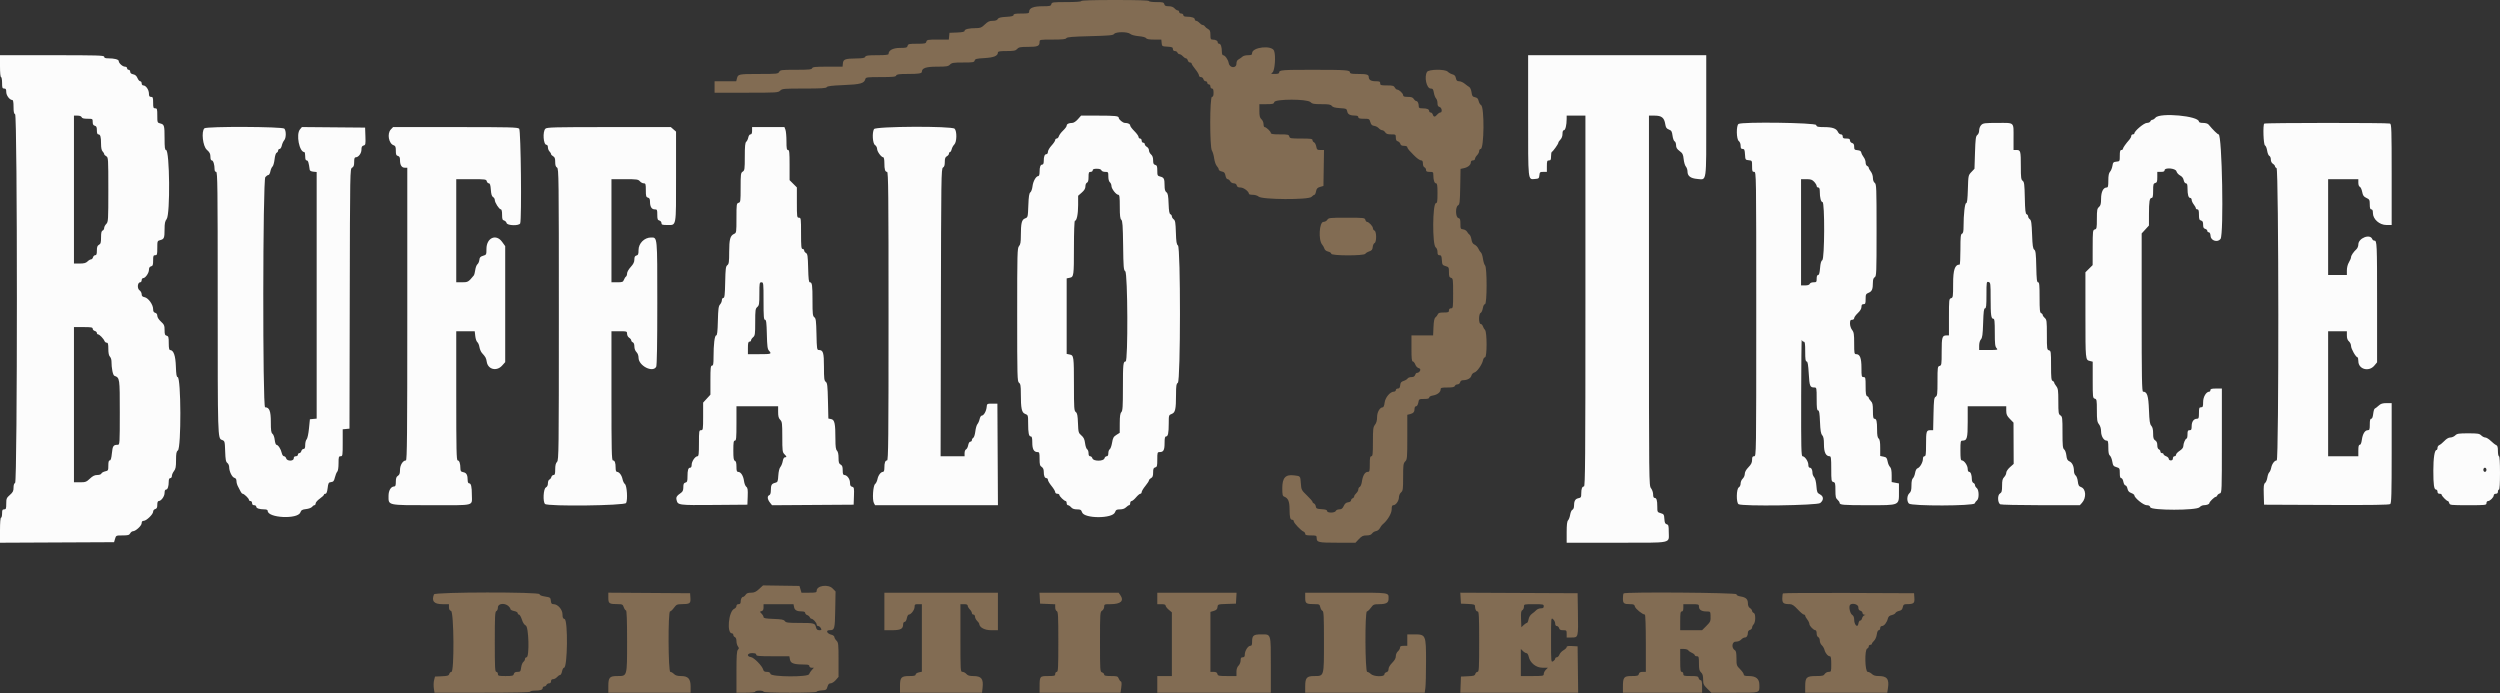
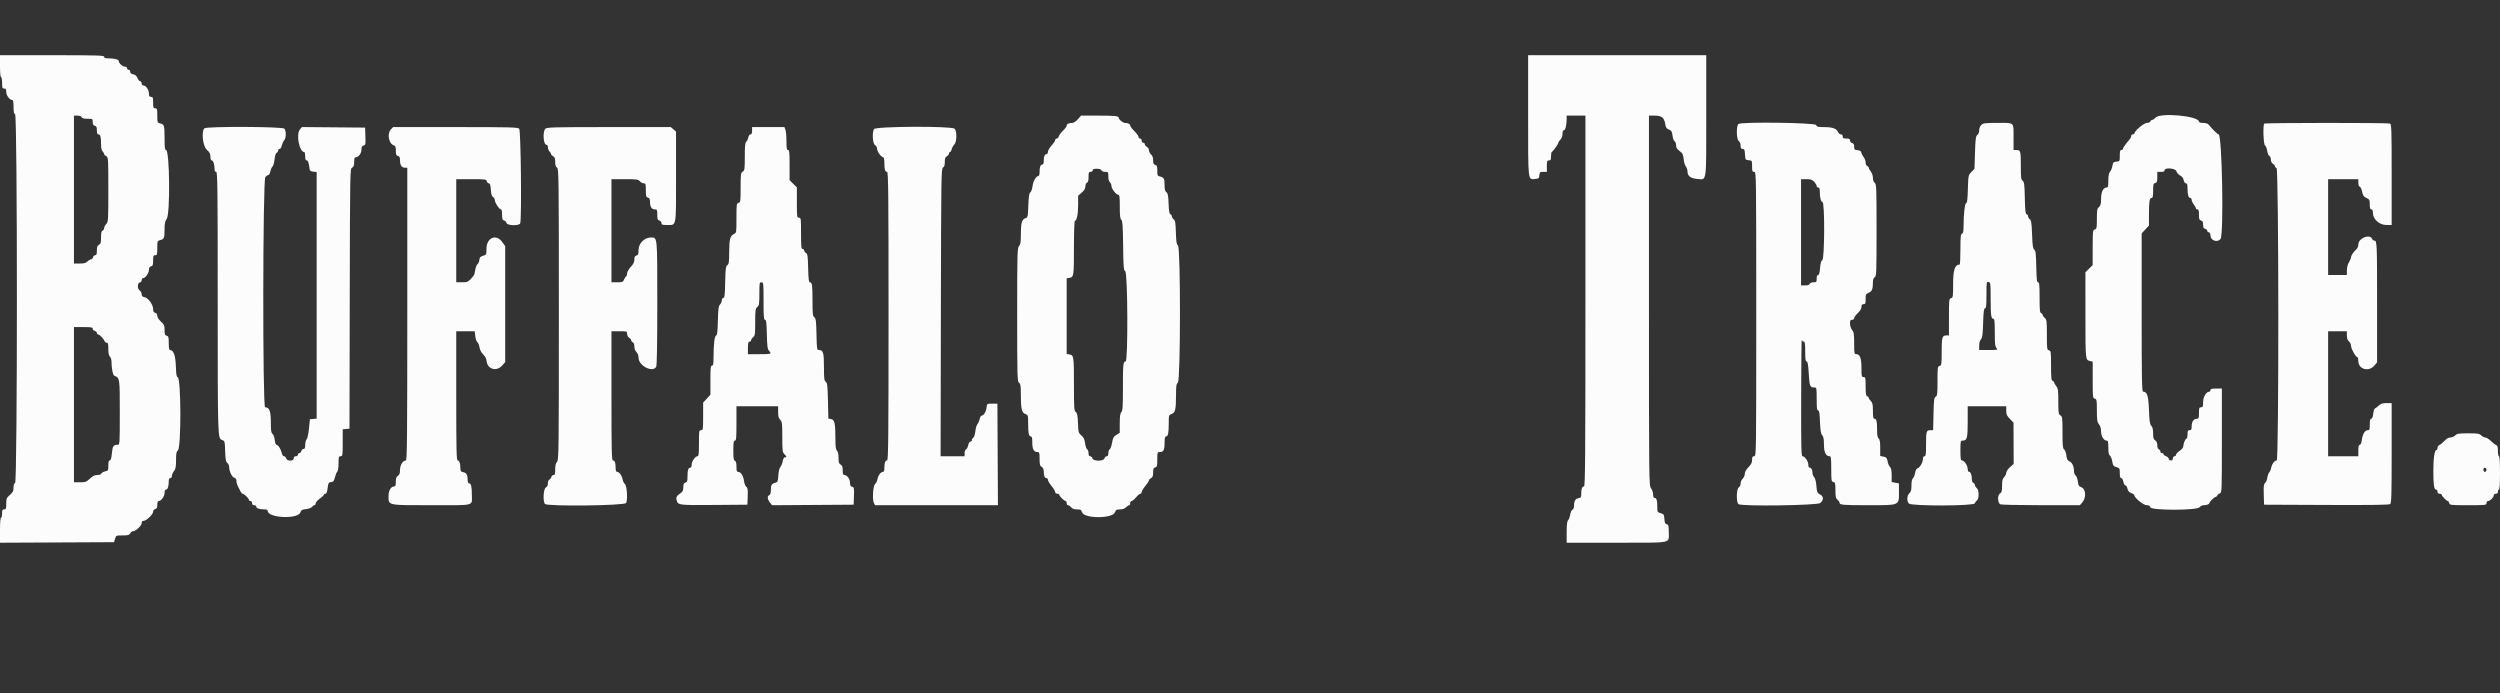
<svg xmlns="http://www.w3.org/2000/svg" id="svg" version="1.1" width="400" height="110.909" viewBox="0, 0, 400,110.909">
  <rect x="0" y="0" width="400" height="110.909" fill="#333333" stroke="none" />
  <g id="svgg">
    <path id="path0" d="M0.000 10.583 C 0.000 11.639,0.066 12.333,0.167 12.333 C 0.258 12.333,0.333 12.746,0.333 13.250 C 0.333 14.056,0.374 14.167,0.667 14.167 C 0.933 14.167,1.000 14.278,1.000 14.721 C 1.000 15.277,1.548 16.000,1.969 16.000 C 2.101 16.000,2.167 16.360,2.167 17.089 C 2.167 17.902,2.230 18.201,2.417 18.273 C 2.797 18.419,2.797 77.127,2.417 77.273 C 2.253 77.336,2.167 77.595,2.167 78.023 C 2.167 78.562,2.064 78.767,1.583 79.189 C 1.052 79.656,1.000 79.781,1.000 80.601 C 1.000 81.389,0.959 81.500,0.667 81.500 C 0.389 81.500,0.333 81.611,0.333 82.167 C 0.333 82.533,0.258 82.833,0.167 82.833 C 0.065 82.833,-0.000 83.612,-0.000 84.835 L -0.000 86.836 9.125 86.793 L 18.250 86.750 18.409 86.208 C 18.567 85.672,18.579 85.667,19.612 85.667 C 20.484 85.667,20.684 85.612,20.833 85.333 C 20.931 85.150,21.126 85.000,21.265 85.000 C 21.702 85.000,22.667 84.112,22.667 83.708 C 22.667 83.449,22.766 83.333,22.988 83.333 C 23.422 83.333,24.500 82.293,24.500 81.875 C 24.500 81.679,24.639 81.503,24.833 81.452 C 25.089 81.385,25.167 81.224,25.167 80.766 C 25.167 80.379,25.245 80.167,25.388 80.167 C 25.789 80.167,26.333 79.417,26.333 78.864 C 26.333 78.523,26.416 78.333,26.564 78.333 C 26.826 78.333,26.994 77.833,26.998 77.042 C 26.999 76.672,27.080 76.500,27.250 76.500 C 27.393 76.500,27.500 76.350,27.500 76.151 C 27.500 75.959,27.650 75.612,27.833 75.379 C 28.104 75.035,28.167 74.703,28.167 73.621 C 28.167 72.543,28.223 72.246,28.458 72.074 C 29.014 71.667,28.977 60.333,28.420 60.333 C 28.252 60.333,28.183 59.912,28.140 58.625 C 28.082 56.887,27.774 56.019,27.208 56.005 C 27.063 56.002,27.000 55.666,27.000 54.901 C 27.000 53.942,26.957 53.791,26.667 53.715 C 26.390 53.643,26.333 53.488,26.333 52.809 C 26.333 52.086,26.265 51.927,25.750 51.454 C 25.401 51.134,25.167 50.762,25.167 50.527 C 25.167 50.276,25.047 50.104,24.833 50.048 C 24.591 49.985,24.500 49.821,24.500 49.448 C 24.500 48.742,23.730 47.671,23.137 47.552 C 22.783 47.482,22.667 47.363,22.667 47.072 C 22.667 46.859,22.509 46.575,22.317 46.441 C 21.915 46.159,22.003 45.167,22.430 45.167 C 22.560 45.167,22.667 45.017,22.667 44.833 C 22.667 44.650,22.774 44.500,22.905 44.500 C 23.264 44.500,23.833 43.681,23.833 43.164 C 23.833 42.846,23.935 42.679,24.167 42.618 C 24.445 42.546,24.500 42.391,24.500 41.682 C 24.500 40.944,24.544 40.833,24.833 40.833 C 25.134 40.833,25.167 40.722,25.167 39.685 C 25.167 38.572,25.181 38.533,25.623 38.422 C 26.257 38.263,26.328 38.088,26.331 36.693 C 26.333 35.724,26.403 35.381,26.667 35.045 C 27.250 34.304,27.154 24.000,26.564 24.000 C 26.381 24.000,26.333 23.609,26.331 22.125 C 26.328 20.056,26.285 19.911,25.623 19.745 C 25.181 19.634,25.167 19.595,25.167 18.482 C 25.167 17.444,25.134 17.333,24.833 17.333 C 24.540 17.333,24.500 17.222,24.500 16.417 C 24.500 15.611,24.460 15.500,24.167 15.500 C 23.903 15.500,23.832 15.387,23.828 14.958 C 23.822 14.358,23.342 13.667,22.932 13.667 C 22.778 13.667,22.667 13.527,22.667 13.333 C 22.667 13.150,22.563 13.000,22.437 13.000 C 22.311 13.000,22.112 12.771,21.996 12.491 C 21.851 12.141,21.637 11.952,21.309 11.887 C 20.989 11.823,20.833 11.690,20.833 11.479 C 20.833 11.307,20.721 11.167,20.583 11.167 C 20.446 11.167,20.333 11.054,20.333 10.917 C 20.333 10.778,20.185 10.667,20.000 10.667 C 19.619 10.667,19.000 10.112,19.000 9.771 C 19.000 9.516,18.295 9.333,17.313 9.333 C 16.850 9.333,16.667 9.263,16.667 9.083 C 16.667 8.864,15.630 8.833,8.333 8.833 L 0.000 8.833 0.000 10.583 M244.500 18.468 C 244.500 29.188,244.451 28.730,245.590 28.637 C 246.200 28.587,246.254 28.542,246.302 28.042 C 246.350 27.546,246.403 27.500,246.927 27.500 L 247.500 27.500 247.500 26.583 C 247.500 25.778,247.540 25.667,247.833 25.667 C 248.110 25.667,248.167 25.556,248.167 25.014 C 248.167 24.655,248.223 24.336,248.292 24.306 C 248.494 24.216,249.333 23.038,249.333 22.844 C 249.333 22.747,249.483 22.517,249.667 22.333 C 249.873 22.127,250.000 21.778,250.000 21.417 C 250.000 21.034,250.079 20.833,250.228 20.833 C 250.464 20.833,250.662 20.024,250.665 19.042 L 250.667 18.500 252.167 18.500 L 253.667 18.500 253.667 48.167 C 253.667 73.413,253.632 77.833,253.434 77.833 C 253.137 77.833,253.000 78.199,253.000 78.993 C 253.000 79.556,252.947 79.636,252.522 79.721 C 252.025 79.820,251.840 80.172,251.836 81.024 C 251.834 81.266,251.722 81.507,251.586 81.559 C 251.450 81.611,251.290 81.962,251.230 82.338 C 251.170 82.714,251.018 83.124,250.894 83.249 C 250.732 83.411,250.667 83.961,250.667 85.155 L 250.667 86.833 258.661 86.833 C 267.850 86.833,267.000 87.012,267.000 85.079 C 267.000 84.119,266.956 83.957,266.675 83.884 C 266.423 83.818,266.339 83.628,266.300 83.030 C 266.254 82.321,266.207 82.249,265.708 82.106 C 265.185 81.957,265.167 81.922,265.167 81.073 C 265.167 80.040,265.051 79.667,264.732 79.667 C 264.580 79.667,264.500 79.474,264.500 79.106 C 264.500 78.797,264.350 78.354,264.167 78.121 C 263.836 77.701,263.833 77.445,263.833 48.099 L 263.833 18.500 264.750 18.500 C 265.859 18.500,266.276 18.834,266.439 19.855 C 266.529 20.415,266.641 20.582,267.024 20.727 C 267.429 20.880,267.514 21.023,267.606 21.717 C 267.665 22.163,267.815 22.568,267.940 22.615 C 268.065 22.663,268.169 22.938,268.171 23.226 C 268.175 23.624,268.310 23.850,268.735 24.165 C 269.218 24.523,269.308 24.704,269.387 25.474 C 269.438 25.966,269.597 26.497,269.740 26.655 C 269.883 26.813,270.000 27.169,270.000 27.446 C 270.000 28.161,270.501 28.542,271.556 28.630 C 273.111 28.759,273.000 29.537,273.000 18.488 L 273.000 8.833 258.750 8.833 L 244.500 8.833 244.500 18.468 M13.060 18.750 C 13.128 18.926,13.403 19.000,13.995 19.000 C 14.821 19.000,14.833 19.008,14.833 19.516 C 14.833 19.891,14.924 20.055,15.167 20.118 C 15.428 20.187,15.500 20.346,15.500 20.853 C 15.500 21.295,15.574 21.500,15.732 21.500 C 16.058 21.500,16.167 21.876,16.167 23.002 C 16.167 23.646,16.251 24.061,16.417 24.226 C 16.554 24.364,16.667 24.554,16.667 24.649 C 16.667 24.744,16.817 24.902,17.000 25.000 C 17.322 25.172,17.333 25.349,17.333 30.339 C 17.333 35.278,17.319 35.514,17.000 35.833 C 16.817 36.017,16.667 36.309,16.667 36.482 C 16.667 36.656,16.554 36.841,16.417 36.894 C 16.233 36.964,16.167 37.254,16.167 37.989 C 16.167 38.818,16.110 39.019,15.833 39.167 C 15.576 39.304,15.500 39.516,15.500 40.089 C 15.500 40.659,15.438 40.833,15.234 40.833 C 15.088 40.833,14.930 40.983,14.882 41.167 C 14.834 41.350,14.691 41.500,14.564 41.500 C 14.437 41.500,14.183 41.650,14.000 41.833 C 13.747 42.086,13.444 42.167,12.750 42.167 L 11.833 42.167 11.833 30.333 L 11.833 18.500 12.399 18.500 C 12.748 18.500,13.001 18.596,13.060 18.750 M172.455 19.083 C 172.155 19.422,171.782 19.667,171.566 19.667 C 171.015 19.667,170.667 19.838,170.667 20.110 C 170.667 20.242,170.412 20.590,170.100 20.883 C 169.788 21.177,169.483 21.585,169.422 21.792 C 169.361 21.998,169.203 22.167,169.072 22.167 C 168.941 22.167,168.833 22.275,168.833 22.407 C 168.833 22.540,168.571 22.934,168.251 23.282 C 167.930 23.631,167.668 24.085,167.667 24.292 C 167.667 24.501,167.564 24.667,167.434 24.667 C 167.144 24.667,167.000 25.029,167.000 25.764 C 167.000 26.139,166.921 26.333,166.768 26.333 C 166.468 26.333,166.333 26.699,166.333 27.514 C 166.333 27.922,166.255 28.169,166.125 28.172 C 165.760 28.181,165.291 29.014,165.201 29.811 C 165.154 30.236,165.000 30.667,164.861 30.770 C 164.667 30.912,164.589 31.410,164.533 32.866 C 164.461 34.765,164.458 34.776,164.006 34.947 C 163.470 35.149,163.338 35.697,163.335 37.737 C 163.334 38.759,163.267 39.130,163.042 39.379 C 162.770 39.679,162.750 40.443,162.750 50.364 C 162.750 60.327,162.769 61.041,163.042 61.240 C 163.282 61.416,163.333 61.717,163.333 62.953 C 163.333 65.388,163.466 66.016,164.026 66.227 C 164.492 66.404,164.500 66.428,164.502 67.745 C 164.505 69.302,164.615 69.833,164.936 69.833 C 165.106 69.833,165.167 70.091,165.167 70.821 C 165.167 71.878,165.421 72.333,166.012 72.333 C 166.296 72.333,166.333 72.458,166.333 73.415 C 166.333 74.317,166.389 74.532,166.667 74.705 C 166.886 74.843,167.000 75.094,167.000 75.443 C 167.000 76.139,167.148 76.500,167.434 76.500 C 167.562 76.500,167.667 76.624,167.667 76.775 C 167.667 76.925,167.929 77.369,168.250 77.761 C 168.571 78.152,168.833 78.591,168.833 78.736 C 168.833 78.889,168.974 79.000,169.167 79.000 C 169.350 79.000,169.500 79.085,169.500 79.189 C 169.500 79.412,170.279 80.167,170.509 80.167 C 170.596 80.167,170.667 80.317,170.667 80.500 C 170.667 80.683,170.762 80.833,170.880 80.833 C 170.997 80.833,171.221 80.983,171.378 81.167 C 171.573 81.395,171.870 81.500,172.315 81.500 C 172.883 81.500,172.989 81.562,173.133 81.976 C 173.490 82.999,178.008 82.998,178.394 81.974 C 178.547 81.568,178.664 81.500,179.203 81.500 C 179.611 81.500,179.951 81.382,180.167 81.167 C 180.350 80.983,180.575 80.833,180.667 80.833 C 180.758 80.833,180.833 80.683,180.833 80.500 C 180.833 80.317,180.933 80.167,181.054 80.167 C 181.176 80.167,181.494 79.904,181.762 79.583 C 182.029 79.263,182.342 79.000,182.457 79.000 C 182.572 79.000,182.667 78.881,182.667 78.736 C 182.667 78.591,182.929 78.152,183.250 77.761 C 183.571 77.369,183.833 76.966,183.833 76.864 C 183.833 76.762,183.983 76.598,184.167 76.500 C 184.422 76.364,184.500 76.151,184.500 75.597 C 184.500 75.012,184.564 74.855,184.833 74.785 C 185.127 74.708,185.167 74.558,185.167 73.516 C 185.167 72.393,185.186 72.333,185.550 72.333 C 186.160 72.333,186.333 72.013,186.333 70.883 C 186.333 70.100,186.392 69.833,186.564 69.833 C 186.885 69.833,186.995 69.302,186.998 67.745 C 187.000 66.428,187.008 66.404,187.474 66.227 C 188.050 66.010,188.162 65.503,188.165 63.102 C 188.166 61.726,188.215 61.418,188.458 61.240 C 188.896 60.920,188.911 39.591,188.474 39.271 C 188.252 39.109,188.187 38.702,188.141 37.188 C 188.093 35.631,188.033 35.269,187.792 35.093 C 187.631 34.976,187.500 34.765,187.500 34.624 C 187.500 34.484,187.395 34.329,187.266 34.279 C 187.095 34.213,187.018 33.766,186.975 32.581 C 186.928 31.286,186.860 30.931,186.625 30.760 C 186.410 30.603,186.333 30.309,186.331 29.648 C 186.328 28.588,186.232 28.398,185.623 28.245 C 185.202 28.139,185.167 28.066,185.167 27.300 C 185.167 26.609,185.110 26.454,184.833 26.382 C 184.572 26.313,184.500 26.154,184.500 25.646 C 184.500 25.203,184.394 24.906,184.167 24.711 C 183.983 24.554,183.833 24.258,183.833 24.052 C 183.833 23.847,183.683 23.598,183.500 23.500 C 183.317 23.402,183.167 23.212,183.167 23.077 C 183.167 22.943,183.054 22.833,182.917 22.833 C 182.778 22.833,182.667 22.685,182.667 22.500 C 182.667 22.315,182.556 22.167,182.417 22.167 C 182.279 22.167,182.167 22.048,182.167 21.904 C 182.167 21.759,181.867 21.344,181.500 20.980 C 181.133 20.617,180.833 20.219,180.833 20.095 C 180.833 19.846,180.479 19.667,179.986 19.667 C 179.660 19.667,179.000 19.121,179.000 18.851 C 179.000 18.560,178.439 18.500,175.722 18.500 L 172.972 18.500 172.455 19.083 M344.887 18.823 C 344.725 19.012,344.494 19.167,344.374 19.167 C 344.254 19.167,344.113 19.279,344.060 19.417 C 344.006 19.557,343.758 19.667,343.495 19.667 C 343.040 19.667,341.500 20.963,341.500 21.346 C 341.500 21.431,341.387 21.500,341.250 21.500 C 341.112 21.500,341.000 21.613,341.000 21.750 C 341.000 21.887,340.885 22.131,340.744 22.292 C 340.127 22.995,339.667 23.645,339.667 23.816 C 339.667 23.917,339.554 24.000,339.417 24.000 C 339.225 24.000,339.167 24.212,339.167 24.906 C 339.167 25.806,339.163 25.813,338.627 25.864 C 338.145 25.911,338.076 25.984,337.987 26.541 C 337.931 26.885,337.762 27.303,337.610 27.471 C 337.410 27.691,337.333 28.087,337.333 28.888 C 337.333 29.793,337.284 30.000,337.068 30.000 C 336.524 30.000,336.178 30.693,336.172 31.793 C 336.168 32.626,336.099 32.894,335.833 33.122 C 335.543 33.371,335.500 33.614,335.500 35.018 C 335.500 36.488,335.471 36.635,335.167 36.715 C 334.850 36.798,334.833 36.945,334.828 39.609 L 334.823 42.417 334.245 42.992 L 333.667 43.567 333.669 50.409 C 333.672 57.640,333.666 57.576,334.377 57.755 L 334.833 57.869 334.833 60.784 C 334.833 63.558,334.849 63.702,335.167 63.785 C 335.474 63.865,335.500 64.012,335.500 65.664 C 335.500 67.203,335.547 67.515,335.833 67.879 C 336.047 68.151,336.169 68.562,336.172 69.026 C 336.178 69.802,336.603 70.500,337.068 70.500 C 337.284 70.500,337.333 70.706,337.333 71.607 C 337.333 72.401,337.404 72.765,337.585 72.898 C 337.724 73.000,337.894 73.421,337.963 73.833 C 338.073 74.492,338.154 74.603,338.628 74.743 C 339.138 74.894,339.167 74.945,339.167 75.701 C 339.167 76.272,339.233 76.500,339.398 76.500 C 339.531 76.500,339.676 76.749,339.739 77.083 C 339.799 77.404,339.948 77.667,340.070 77.667 C 340.192 77.667,340.338 77.898,340.394 78.181 C 340.469 78.553,340.636 78.747,340.999 78.884 C 341.274 78.988,341.500 79.151,341.500 79.247 C 341.500 79.654,342.957 80.833,343.459 80.833 C 343.821 80.833,343.985 80.926,344.048 81.167 C 344.184 81.684,351.448 81.684,351.917 81.167 C 352.083 80.983,352.388 80.833,352.596 80.833 C 353.075 80.833,353.500 80.672,353.500 80.490 C 353.500 80.294,354.312 79.500,354.513 79.500 C 354.603 79.500,354.717 79.395,354.767 79.266 C 354.816 79.138,355.001 78.995,355.178 78.949 C 355.491 78.867,355.500 78.625,355.500 70.516 L 355.500 62.167 354.583 62.167 C 353.880 62.167,353.667 62.225,353.667 62.417 C 353.667 62.554,353.588 62.667,353.492 62.667 C 352.995 62.667,352.500 63.494,352.500 64.326 C 352.500 65.056,352.456 65.167,352.167 65.167 C 351.874 65.167,351.833 65.278,351.833 66.083 C 351.833 66.878,351.790 67.000,351.512 67.000 C 351.000 67.000,350.667 67.464,350.667 68.179 C 350.667 68.722,350.610 68.833,350.333 68.833 C 350.056 68.833,350.000 68.944,350.000 69.500 C 350.000 69.867,349.937 70.167,349.860 70.167 C 349.668 70.167,349.334 70.935,349.331 71.383 C 349.330 71.618,349.120 71.886,348.748 72.127 C 348.428 72.334,348.167 72.615,348.167 72.752 C 348.167 72.888,348.054 73.000,347.917 73.000 C 347.778 73.000,347.667 73.148,347.667 73.333 C 347.667 73.556,347.556 73.667,347.333 73.667 C 347.146 73.667,347.000 73.556,347.000 73.413 C 347.000 73.273,346.813 73.087,346.583 73.000 C 346.354 72.913,346.167 72.765,346.167 72.671 C 346.167 72.577,346.054 72.500,345.917 72.500 C 345.779 72.500,345.667 72.385,345.667 72.245 C 345.667 72.104,345.554 71.946,345.417 71.894 C 345.263 71.834,345.167 71.581,345.167 71.234 C 345.167 70.850,345.060 70.603,344.833 70.461 C 344.566 70.295,344.500 70.073,344.500 69.348 C 344.500 68.720,344.411 68.344,344.208 68.121 C 343.972 67.860,343.901 67.379,343.833 65.583 C 343.748 63.304,343.542 62.667,342.891 62.667 C 342.705 62.667,342.667 60.501,342.667 50.009 L 342.667 37.352 343.249 36.718 L 343.832 36.083 343.835 34.250 C 343.838 32.209,343.929 31.667,344.269 31.667 C 344.443 31.667,344.500 31.385,344.500 30.519 C 344.500 29.512,344.541 29.362,344.833 29.285 C 345.112 29.212,345.167 29.058,345.167 28.349 L 345.167 27.500 345.750 27.500 C 346.157 27.500,346.333 27.425,346.333 27.250 C 346.333 26.758,348.108 26.911,348.234 27.414 C 348.291 27.641,348.552 27.938,348.813 28.073 C 349.122 28.233,349.324 28.496,349.390 28.826 C 349.450 29.125,349.596 29.333,349.746 29.333 C 349.938 29.333,350.001 29.528,350.002 30.125 C 350.005 31.154,350.150 31.667,350.436 31.667 C 350.563 31.667,350.667 31.807,350.667 31.978 C 350.667 32.148,350.817 32.479,351.000 32.712 C 351.183 32.945,351.333 33.218,351.333 33.318 C 351.333 33.418,351.446 33.500,351.583 33.500 C 351.773 33.500,351.833 33.705,351.833 34.349 C 351.833 35.058,351.888 35.212,352.167 35.285 C 352.419 35.351,352.500 35.512,352.500 35.952 C 352.500 36.391,352.581 36.552,352.833 36.618 C 353.017 36.666,353.167 36.809,353.167 36.936 C 353.167 37.063,353.275 37.167,353.407 37.167 C 353.564 37.167,353.664 37.383,353.698 37.792 C 353.760 38.533,354.844 38.833,355.285 38.230 C 355.828 37.488,355.535 21.500,354.978 21.500 C 354.809 21.500,354.103 20.809,353.368 19.925 C 353.240 19.771,352.887 19.667,352.493 19.667 C 352.079 19.667,351.831 19.589,351.828 19.458 C 351.805 18.549,345.608 17.981,344.887 18.823 M278.167 19.830 C 277.781 20.073,277.815 22.286,278.208 22.573 C 278.379 22.698,278.500 23.004,278.500 23.310 C 278.500 23.718,278.572 23.833,278.825 23.833 C 279.099 23.833,279.157 23.970,279.200 24.708 C 279.249 25.562,279.263 25.585,279.792 25.636 C 280.330 25.687,280.333 25.693,280.333 26.594 C 280.333 27.389,280.374 27.500,280.667 27.500 C 280.998 27.500,281.000 27.611,281.000 50.250 C 281.000 72.889,280.998 73.000,280.667 73.000 C 280.397 73.000,280.333 73.111,280.333 73.580 C 280.333 74.018,280.190 74.308,279.750 74.761 C 279.369 75.153,279.167 75.522,279.167 75.822 C 279.167 76.075,279.017 76.417,278.833 76.583 C 278.650 76.749,278.500 77.095,278.500 77.351 C 278.500 77.621,278.378 77.885,278.208 77.980 C 277.814 78.201,277.779 80.425,278.167 80.670 C 278.745 81.036,290.744 80.869,291.228 80.488 C 291.824 80.019,291.808 79.415,291.190 79.095 C 290.756 78.871,290.706 78.751,290.625 77.750 C 290.572 77.080,290.432 76.535,290.269 76.354 C 290.121 76.191,290.000 75.900,290.000 75.709 C 290.000 75.185,289.825 74.833,289.566 74.833 C 289.421 74.833,289.333 74.653,289.333 74.356 C 289.333 73.822,288.770 73.000,288.405 73.000 C 288.201 73.000,288.169 71.633,288.186 63.542 C 288.197 58.340,288.240 54.215,288.282 54.375 C 288.323 54.535,288.465 54.667,288.596 54.667 C 288.785 54.667,288.833 54.990,288.833 56.250 C 288.833 57.470,288.885 57.833,289.059 57.833 C 289.229 57.833,289.313 58.313,289.401 59.787 C 289.522 61.808,289.597 61.993,290.292 61.997 C 290.658 62.000,290.667 62.044,290.667 63.833 C 290.667 65.276,290.715 65.667,290.895 65.667 C 291.070 65.667,291.141 66.094,291.199 67.496 C 291.257 68.897,291.340 69.398,291.554 69.634 C 291.761 69.863,291.833 70.254,291.833 71.138 C 291.833 72.380,292.139 73.000,292.750 73.000 C 292.958 73.000,293.000 73.335,293.000 75.016 C 293.000 76.891,293.023 77.037,293.333 77.118 C 293.629 77.196,293.667 77.346,293.667 78.438 C 293.667 79.464,293.722 79.718,294.000 79.955 C 294.183 80.112,294.333 80.329,294.333 80.436 C 294.333 80.791,294.826 80.833,298.985 80.833 C 304.003 80.833,303.833 80.908,303.833 78.705 L 303.833 77.348 303.250 77.239 L 302.667 77.130 302.667 76.053 C 302.667 75.319,302.587 74.897,302.417 74.726 C 302.280 74.589,302.123 74.276,302.070 74.030 C 301.894 73.224,301.846 73.161,301.337 73.059 L 300.833 72.958 300.833 71.666 C 300.833 70.721,300.766 70.318,300.583 70.167 C 300.403 70.017,300.333 69.621,300.333 68.743 C 300.333 67.381,300.238 67.000,299.899 67.000 C 299.721 67.000,299.667 66.707,299.667 65.750 C 299.667 64.722,299.607 64.441,299.333 64.167 C 299.150 63.983,299.000 63.756,299.000 63.661 C 299.000 63.567,298.887 63.446,298.750 63.394 C 298.554 63.318,298.500 62.979,298.500 61.816 C 298.500 60.444,298.475 60.333,298.167 60.333 C 297.859 60.333,297.833 60.222,297.833 58.870 C 297.833 57.292,297.594 56.667,296.991 56.667 C 296.691 56.667,296.667 56.539,296.667 54.939 C 296.667 53.464,296.618 53.150,296.333 52.788 C 296.141 52.543,296.000 52.112,296.000 51.765 C 296.000 51.278,296.062 51.167,296.333 51.167 C 296.525 51.167,296.667 51.056,296.667 50.905 C 296.667 50.762,296.929 50.397,297.250 50.094 C 297.630 49.736,297.833 49.391,297.833 49.105 C 297.833 48.778,297.918 48.667,298.167 48.667 C 298.454 48.667,298.500 48.556,298.500 47.854 C 298.500 47.113,298.543 47.023,298.984 46.840 C 299.516 46.620,299.661 46.273,299.664 45.217 C 299.666 44.725,299.753 44.468,299.958 44.353 C 300.229 44.202,300.250 43.666,300.250 36.832 C 300.250 30.016,300.228 29.457,299.958 29.260 C 299.777 29.127,299.667 28.826,299.667 28.462 C 299.667 28.131,299.523 27.695,299.333 27.455 C 299.150 27.221,299.000 26.946,299.000 26.843 C 299.000 26.740,298.887 26.613,298.750 26.560 C 298.611 26.507,298.500 26.260,298.500 26.005 C 298.500 25.752,298.359 25.366,298.187 25.147 C 298.014 24.928,297.845 24.599,297.810 24.416 C 297.766 24.179,297.591 24.068,297.207 24.031 C 296.728 23.985,296.667 23.922,296.667 23.474 C 296.667 23.109,296.574 22.945,296.333 22.882 C 296.149 22.833,296.000 22.654,296.000 22.481 C 296.000 22.233,295.877 22.167,295.417 22.167 C 294.944 22.167,294.833 22.103,294.833 21.833 C 294.833 21.626,294.722 21.500,294.540 21.500 C 294.378 21.500,294.172 21.333,294.081 21.128 C 293.832 20.564,293.207 20.339,291.886 20.336 C 290.837 20.334,290.676 20.292,290.583 20.000 C 290.466 19.630,278.737 19.469,278.167 19.830 M317.000 20.000 C 316.808 20.192,316.667 20.556,316.667 20.857 C 316.667 21.163,316.546 21.468,316.375 21.593 C 316.126 21.775,316.071 22.183,316.000 24.403 L 315.917 27.001 315.421 27.525 C 314.930 28.044,314.924 28.073,314.860 30.275 C 314.812 31.895,314.739 32.500,314.589 32.500 C 314.372 32.500,314.170 34.315,314.168 36.274 C 314.167 37.029,314.101 37.323,313.917 37.394 C 313.710 37.473,313.667 37.912,313.667 39.911 C 313.667 41.243,313.610 42.333,313.540 42.333 C 312.779 42.333,312.500 43.157,312.500 45.404 C 312.500 47.488,312.479 47.633,312.167 47.715 C 311.849 47.798,311.833 47.942,311.833 50.734 L 311.833 53.667 311.450 53.667 C 310.748 53.667,310.667 53.935,310.667 56.264 C 310.667 58.321,310.645 58.467,310.333 58.548 C 310.020 58.630,310.000 58.776,310.000 60.976 C 310.000 63.032,309.965 63.337,309.708 63.480 C 309.454 63.622,309.409 63.976,309.360 66.238 L 309.303 68.833 308.836 68.833 C 308.220 68.833,308.167 69.021,308.167 71.180 C 308.167 72.687,308.124 73.000,307.917 73.000 C 307.759 73.000,307.667 73.159,307.667 73.433 C 307.667 73.971,307.189 74.804,306.811 74.924 C 306.637 74.979,306.484 75.266,306.417 75.664 C 306.357 76.022,306.201 76.403,306.070 76.511 C 305.916 76.639,305.833 77.040,305.833 77.661 C 305.833 78.403,305.759 78.682,305.500 78.917 C 305.096 79.283,305.056 80.199,305.429 80.571 C 305.850 80.992,315.795 80.964,315.953 80.542 C 316.013 80.381,316.180 80.162,316.323 80.055 C 316.685 79.784,316.650 78.355,316.275 78.081 C 316.124 77.970,316.000 77.765,316.000 77.624 C 316.000 77.484,315.887 77.326,315.750 77.273 C 315.612 77.220,315.499 76.970,315.498 76.714 C 315.494 75.995,315.317 75.500,315.064 75.500 C 314.921 75.500,314.833 75.318,314.833 75.022 C 314.833 74.489,314.270 73.667,313.905 73.667 C 313.715 73.667,313.667 73.344,313.667 72.083 C 313.667 70.631,313.693 70.500,313.988 70.500 C 314.730 70.500,314.833 70.132,314.833 67.488 L 314.833 65.000 317.917 65.000 L 321.000 65.000 321.000 65.713 C 321.000 66.302,321.101 66.531,321.580 67.024 L 322.161 67.621 322.174 70.922 L 322.188 74.223 321.594 74.751 C 321.259 75.049,321.000 75.437,321.000 75.640 C 321.000 75.838,320.850 76.150,320.667 76.333 C 320.404 76.596,320.333 76.889,320.333 77.710 C 320.333 78.592,320.279 78.787,319.980 78.974 C 319.578 79.225,319.613 80.424,320.029 80.688 C 320.151 80.765,323.068 80.829,326.513 80.831 L 332.775 80.833 333.116 80.458 C 333.840 79.660,333.771 78.240,332.993 77.946 C 332.611 77.802,332.523 77.652,332.452 77.022 C 332.405 76.609,332.247 76.182,332.100 76.075 C 331.953 75.968,331.833 75.649,331.833 75.367 C 331.833 74.608,331.558 74.019,331.106 73.813 C 330.792 73.670,330.687 73.467,330.620 72.867 C 330.572 72.444,330.415 72.017,330.267 71.908 C 330.042 71.744,330.000 71.312,330.000 69.191 C 330.000 66.850,329.976 66.655,329.667 66.461 C 329.363 66.272,329.333 66.073,329.333 64.232 C 329.333 62.464,329.292 62.159,329.000 61.788 C 328.817 61.555,328.667 61.290,328.667 61.200 C 328.667 61.110,328.554 60.992,328.417 60.940 C 328.211 60.861,328.167 60.428,328.167 58.490 C 328.167 56.276,328.147 56.130,327.833 56.048 C 327.519 55.966,327.500 55.821,327.500 53.562 C 327.500 51.370,327.471 51.139,327.167 50.878 C 326.983 50.721,326.833 50.505,326.833 50.397 C 326.833 50.290,326.721 50.159,326.583 50.106 C 326.377 50.027,326.333 49.588,326.333 47.589 C 326.333 45.601,326.291 45.167,326.095 45.167 C 325.902 45.167,325.847 44.695,325.804 42.653 C 325.759 40.577,325.703 40.105,325.482 39.943 C 325.266 39.786,325.198 39.310,325.133 37.516 C 325.067 35.693,325.002 35.247,324.776 35.082 C 324.624 34.971,324.500 34.765,324.500 34.624 C 324.500 34.484,324.393 34.328,324.262 34.278 C 324.074 34.206,324.013 33.659,323.970 31.663 C 323.924 29.491,323.876 29.109,323.625 28.926 C 323.374 28.743,323.333 28.421,323.333 26.620 C 323.333 24.162,323.291 24.000,322.649 24.000 L 322.167 24.000 322.167 22.097 C 322.167 19.459,322.382 19.667,319.649 19.667 C 317.556 19.667,317.301 19.699,317.000 20.000 M362.278 19.778 C 362.044 20.011,362.154 23.172,362.399 23.266 C 362.527 23.316,362.683 23.693,362.744 24.104 C 362.806 24.516,362.964 24.894,363.095 24.944 C 363.226 24.995,363.333 25.252,363.333 25.516 C 363.333 25.817,363.458 26.075,363.667 26.205 C 363.850 26.320,364.000 26.500,364.000 26.606 C 364.000 26.711,364.113 26.841,364.250 26.894 C 364.607 27.031,364.633 73.667,364.276 73.667 C 363.927 73.667,363.515 74.214,363.391 74.844 C 363.328 75.159,363.186 75.492,363.075 75.583 C 362.965 75.675,362.829 76.050,362.774 76.416 C 362.719 76.782,362.557 77.168,362.414 77.272 C 362.203 77.427,362.163 77.771,362.202 79.106 L 362.250 80.750 372.231 80.793 C 379.465 80.824,382.275 80.784,382.440 80.648 C 382.625 80.493,382.667 79.010,382.667 72.480 L 382.667 64.500 381.842 64.500 C 381.198 64.500,380.921 64.589,380.577 64.908 C 380.335 65.132,380.062 65.341,379.969 65.371 C 379.876 65.402,379.761 65.781,379.712 66.214 C 379.654 66.725,379.544 67.000,379.395 67.000 C 379.229 67.000,379.167 67.252,379.167 67.917 C 379.167 68.713,379.124 68.833,378.843 68.833 C 378.389 68.833,378.021 69.432,377.896 70.369 C 377.828 70.882,377.709 71.167,377.562 71.167 C 377.396 71.167,377.333 71.418,377.333 72.083 L 377.333 73.000 374.917 73.000 L 372.500 73.000 372.500 63.000 L 372.500 53.000 374.000 53.000 L 375.500 53.000 375.500 53.668 C 375.500 54.130,375.603 54.425,375.833 54.622 C 376.017 54.779,376.167 55.109,376.167 55.355 C 376.167 55.806,376.940 57.167,377.196 57.167 C 377.272 57.167,377.334 57.448,377.336 57.792 C 377.341 59.080,379.010 59.547,379.887 58.505 L 380.333 57.974 380.333 48.501 C 380.333 38.897,380.316 38.500,379.894 38.500 C 379.763 38.500,379.613 38.387,379.560 38.250 C 379.218 37.359,377.333 38.094,377.333 39.119 C 377.333 39.379,377.202 39.713,377.042 39.861 C 376.558 40.305,376.167 40.886,376.166 41.159 C 376.166 41.301,376.016 41.662,375.833 41.962 C 375.631 42.293,375.500 42.802,375.500 43.254 L 375.500 44.000 374.000 44.000 L 372.500 44.000 372.500 36.333 L 372.500 28.667 374.917 28.667 L 377.333 28.667 377.333 29.232 C 377.333 29.569,377.430 29.835,377.572 29.889 C 377.703 29.939,377.872 30.304,377.948 30.699 C 378.061 31.282,378.187 31.463,378.623 31.667 C 379.116 31.896,379.160 31.981,379.163 32.708 C 379.166 33.299,379.230 33.500,379.417 33.500 C 379.592 33.500,379.667 33.677,379.667 34.096 C 379.667 35.071,380.721 36.000,381.827 36.000 L 382.667 36.000 382.667 27.934 C 382.667 20.734,382.638 19.858,382.403 19.768 C 382.042 19.629,362.417 19.639,362.278 19.778 M32.700 20.533 C 32.189 21.045,32.452 23.396,33.083 23.955 C 33.546 24.364,33.667 24.596,33.667 25.069 C 33.667 25.465,33.744 25.667,33.896 25.667 C 34.124 25.667,34.333 26.353,34.333 27.104 C 34.333 27.345,34.431 27.500,34.583 27.500 C 34.804 27.500,34.833 29.868,34.833 47.809 C 34.833 70.229,34.830 70.132,35.512 70.389 C 35.964 70.560,35.972 70.586,36.027 72.211 C 36.073 73.547,36.139 73.901,36.375 74.074 C 36.535 74.191,36.667 74.487,36.667 74.732 C 36.667 75.411,37.122 76.353,37.498 76.451 C 37.726 76.511,37.834 76.679,37.836 76.978 C 37.837 77.219,37.946 77.604,38.079 77.833 C 38.211 78.063,38.395 78.419,38.489 78.625 C 38.582 78.831,38.731 79.000,38.821 79.000 C 39.053 79.000,39.833 79.753,39.833 79.977 C 39.833 80.082,39.946 80.167,40.083 80.167 C 40.222 80.167,40.333 80.315,40.333 80.500 C 40.333 80.722,40.444 80.833,40.667 80.833 C 40.850 80.833,41.000 80.937,41.000 81.064 C 41.000 81.326,41.500 81.494,42.292 81.498 C 42.649 81.499,42.833 81.581,42.833 81.738 C 42.833 82.883,47.629 83.117,48.054 81.993 C 48.198 81.611,48.348 81.523,48.978 81.452 C 49.391 81.405,49.818 81.247,49.925 81.100 C 50.032 80.953,50.206 80.833,50.310 80.833 C 50.415 80.833,50.502 80.702,50.504 80.542 C 50.506 80.381,50.806 80.039,51.170 79.781 C 51.535 79.523,51.833 79.242,51.833 79.156 C 51.833 79.070,51.940 79.000,52.071 79.000 C 52.235 79.000,52.345 78.715,52.423 78.093 C 52.525 77.270,52.577 77.181,52.976 77.134 C 53.342 77.092,53.446 76.964,53.586 76.380 C 53.680 75.994,53.848 75.585,53.961 75.472 C 54.084 75.350,54.167 74.809,54.167 74.133 C 54.167 73.111,54.199 73.000,54.500 73.000 C 54.816 73.000,54.833 72.889,54.833 70.844 L 54.833 68.688 55.375 68.636 L 55.917 68.583 55.959 47.797 C 56.001 27.217,56.005 27.009,56.334 26.833 C 56.590 26.696,56.667 26.484,56.667 25.911 C 56.667 25.360,56.732 25.167,56.917 25.167 C 57.360 25.167,57.833 24.531,57.833 23.936 C 57.833 23.509,57.916 23.351,58.174 23.283 C 58.487 23.201,58.510 23.085,58.465 21.805 L 58.417 20.417 53.362 20.373 L 48.307 20.328 47.993 20.706 C 47.338 21.491,47.889 24.333,48.696 24.333 C 48.772 24.333,48.833 24.633,48.833 25.000 C 48.833 25.472,48.904 25.667,49.076 25.667 C 49.293 25.667,49.409 26.033,49.554 27.167 C 49.573 27.318,49.799 27.437,50.126 27.469 L 50.667 27.521 50.667 47.250 L 50.667 66.979 50.125 67.031 L 49.583 67.083 49.435 68.577 C 49.350 69.427,49.189 70.168,49.060 70.297 C 48.935 70.422,48.833 70.818,48.833 71.179 C 48.833 71.667,48.766 71.833,48.568 71.833 C 48.422 71.833,48.263 71.983,48.215 72.167 C 48.167 72.350,48.024 72.500,47.897 72.500 C 47.770 72.500,47.667 72.612,47.667 72.750 C 47.667 72.889,47.519 73.000,47.333 73.000 C 47.111 73.000,47.000 73.111,47.000 73.333 C 47.000 73.817,45.912 73.817,45.785 73.333 C 45.737 73.150,45.584 73.000,45.446 73.000 C 45.297 73.000,45.145 72.779,45.075 72.461 C 44.939 71.843,44.504 71.180,44.230 71.172 C 44.127 71.169,44.004 70.815,43.955 70.385 C 43.906 69.947,43.750 69.518,43.600 69.408 C 43.386 69.252,43.333 68.881,43.333 67.523 C 43.333 65.761,43.102 65.167,42.417 65.167 C 42.005 65.167,42.041 28.817,42.454 28.335 C 42.612 28.151,42.833 28.000,42.946 28.000 C 43.059 28.000,43.200 27.740,43.260 27.423 C 43.319 27.105,43.470 26.761,43.594 26.658 C 43.718 26.555,43.870 26.031,43.930 25.495 C 43.997 24.905,44.131 24.485,44.270 24.432 C 44.397 24.383,44.500 24.229,44.500 24.089 C 44.500 23.948,44.607 23.833,44.737 23.833 C 44.869 23.833,45.024 23.595,45.089 23.292 C 45.152 22.994,45.325 22.612,45.474 22.444 C 45.791 22.085,45.808 20.954,45.501 20.585 C 45.224 20.251,33.031 20.202,32.700 20.533 M62.529 20.719 C 61.902 21.387,62.200 22.996,62.998 23.249 C 63.269 23.335,63.333 23.501,63.333 24.110 C 63.333 24.724,63.395 24.881,63.667 24.952 C 63.919 25.018,64.000 25.179,64.000 25.614 C 64.000 26.407,64.264 26.833,64.756 26.833 L 65.167 26.833 65.167 50.250 C 65.167 69.585,65.128 73.667,64.946 73.667 C 64.469 73.667,64.000 74.417,64.000 75.179 C 64.000 75.739,63.919 75.971,63.667 76.128 C 63.414 76.286,63.333 76.517,63.333 77.085 C 63.333 77.639,63.268 77.833,63.083 77.833 C 62.553 77.833,62.167 78.466,62.167 79.333 C 62.167 80.897,61.872 80.833,69.066 80.833 C 76.162 80.833,75.501 81.002,75.498 79.195 C 75.495 77.858,75.373 77.333,75.064 77.333 C 74.924 77.333,74.832 77.153,74.831 76.875 C 74.827 76.005,74.644 75.654,74.145 75.554 C 73.741 75.473,73.666 75.377,73.664 74.938 C 73.661 74.165,73.491 73.667,73.231 73.667 C 73.037 73.667,73.000 72.020,73.000 63.333 L 73.000 53.000 74.478 53.000 L 75.957 53.000 76.045 53.782 C 76.093 54.211,76.240 54.643,76.372 54.740 C 76.504 54.837,76.656 55.192,76.710 55.529 C 76.764 55.866,76.945 56.292,77.112 56.476 C 77.701 57.122,77.779 57.266,77.883 57.907 C 78.080 59.124,79.479 59.457,80.340 58.492 L 80.833 57.940 80.833 48.662 L 80.833 39.383 80.331 38.690 C 79.369 37.362,77.833 38.054,77.833 39.817 C 77.833 40.742,77.821 40.768,77.292 40.924 C 76.857 41.052,76.740 41.182,76.698 41.583 C 76.669 41.858,76.532 42.171,76.392 42.279 C 76.253 42.386,76.095 42.796,76.042 43.189 C 75.990 43.583,75.882 43.982,75.804 44.077 C 74.940 45.124,74.867 45.167,73.925 45.167 L 73.000 45.167 73.000 36.917 L 73.000 28.667 75.397 28.667 C 77.654 28.667,77.800 28.686,77.882 29.000 C 77.930 29.183,78.079 29.333,78.214 29.333 C 78.396 29.333,78.479 29.599,78.534 30.352 C 78.586 31.077,78.688 31.415,78.887 31.527 C 79.041 31.613,79.167 31.824,79.167 31.997 C 79.167 32.406,79.857 33.484,80.125 33.493 C 80.263 33.498,80.333 33.785,80.333 34.349 C 80.333 35.044,80.391 35.213,80.651 35.281 C 80.826 35.327,81.007 35.507,81.052 35.682 C 81.165 36.112,83.070 36.159,83.232 35.736 C 83.490 35.064,83.340 20.863,83.071 20.595 C 82.839 20.363,81.682 20.333,72.850 20.333 L 62.891 20.333 62.529 20.719 M87.262 20.595 C 86.794 21.063,86.935 23.167,87.434 23.167 C 87.569 23.167,87.667 23.337,87.667 23.571 C 87.667 23.794,87.779 24.089,87.917 24.226 C 88.054 24.364,88.167 24.554,88.167 24.649 C 88.167 24.744,88.317 24.902,88.500 25.000 C 88.756 25.137,88.833 25.349,88.833 25.914 C 88.833 26.442,88.916 26.696,89.125 26.813 C 89.401 26.968,89.417 28.260,89.417 50.292 C 89.417 72.275,89.400 73.624,89.125 73.899 C 88.919 74.105,88.833 74.456,88.833 75.095 C 88.833 75.812,88.778 76.000,88.568 76.000 C 88.422 76.000,88.264 76.145,88.218 76.322 C 88.172 76.499,88.029 76.684,87.900 76.733 C 87.772 76.783,87.667 77.048,87.667 77.322 C 87.667 77.651,87.553 77.883,87.333 78.000 C 86.941 78.210,86.837 80.270,87.200 80.633 C 87.618 81.052,99.950 80.905,100.178 80.479 C 100.458 79.956,100.312 77.686,99.982 77.442 C 99.840 77.336,99.672 76.992,99.609 76.678 C 99.485 76.048,99.073 75.500,98.724 75.500 C 98.575 75.500,98.500 75.283,98.500 74.847 C 98.500 74.033,98.365 73.667,98.066 73.667 C 97.870 73.667,97.833 72.055,97.833 63.333 L 97.833 53.000 99.083 53.000 C 100.304 53.000,100.333 53.010,100.333 53.415 C 100.333 53.650,100.478 53.921,100.667 54.039 C 100.850 54.153,101.000 54.344,101.000 54.462 C 101.000 54.580,101.112 54.720,101.250 54.773 C 101.404 54.832,101.500 55.086,101.500 55.434 C 101.500 55.778,101.631 56.131,101.833 56.333 C 102.036 56.536,102.167 56.889,102.167 57.233 C 102.167 58.525,104.451 59.692,104.994 58.678 C 105.107 58.466,105.167 54.975,105.167 48.500 C 105.167 37.675,105.198 38.000,104.161 38.000 C 103.104 38.000,102.167 38.940,102.167 40.000 C 102.167 40.654,102.108 40.810,101.833 40.882 C 101.584 40.947,101.500 41.109,101.499 41.526 C 101.499 41.930,101.338 42.258,100.916 42.718 C 100.590 43.072,100.333 43.527,100.333 43.749 C 100.333 43.968,100.254 44.196,100.156 44.256 C 100.059 44.317,99.911 44.546,99.827 44.766 C 99.692 45.122,99.573 45.167,98.754 45.167 L 97.833 45.167 97.833 36.917 L 97.833 28.667 99.963 28.667 C 101.886 28.667,102.120 28.699,102.378 29.000 C 102.535 29.183,102.814 29.333,102.998 29.333 C 103.300 29.333,103.333 29.443,103.333 30.432 C 103.333 31.391,103.376 31.542,103.667 31.618 C 103.919 31.684,104.000 31.846,104.000 32.280 C 104.000 33.073,104.264 33.500,104.756 33.500 C 105.139 33.500,105.167 33.558,105.167 34.349 C 105.167 35.058,105.222 35.212,105.500 35.285 C 105.684 35.333,105.833 35.512,105.833 35.686 C 105.833 35.955,105.963 36.000,106.738 36.000 C 108.259 36.000,108.167 36.501,108.167 28.268 L 108.167 21.060 107.749 20.697 L 107.331 20.333 97.427 20.333 C 88.646 20.333,87.494 20.363,87.262 20.595 M120.333 20.917 C 120.333 21.328,120.259 21.500,120.079 21.500 C 119.931 21.500,119.784 21.706,119.726 21.996 C 119.671 22.269,119.523 22.578,119.397 22.683 C 119.222 22.828,119.167 23.406,119.167 25.064 C 119.167 27.073,119.139 27.270,118.833 27.461 C 118.526 27.653,118.500 27.850,118.500 30.017 C 118.500 32.224,118.480 32.370,118.167 32.452 C 117.853 32.534,117.833 32.679,117.833 34.897 C 117.833 37.176,117.821 37.260,117.461 37.419 C 116.831 37.697,116.672 38.281,116.669 40.315 C 116.667 41.929,116.623 42.245,116.375 42.426 C 116.124 42.609,116.076 42.990,116.030 45.153 C 115.986 47.195,115.931 47.667,115.738 47.667 C 115.605 47.667,115.500 47.826,115.500 48.029 C 115.500 48.228,115.369 48.535,115.208 48.712 C 114.967 48.979,114.907 49.433,114.859 51.351 C 114.816 53.073,114.747 53.667,114.591 53.667 C 114.341 53.667,114.167 55.078,114.167 57.108 C 114.167 58.234,114.119 58.500,113.917 58.500 C 113.706 58.500,113.667 58.869,113.667 60.824 L 113.667 63.148 113.084 63.782 L 112.502 64.417 112.501 66.625 C 112.500 68.722,112.483 68.833,112.167 68.833 C 111.851 68.833,111.833 68.944,111.833 70.917 C 111.833 72.610,111.789 73.000,111.595 73.000 C 111.230 73.000,110.667 73.822,110.667 74.356 C 110.667 74.653,110.579 74.833,110.434 74.833 C 110.115 74.833,110.000 75.207,110.000 76.244 C 110.000 76.988,109.947 77.142,109.667 77.215 C 109.406 77.283,109.333 77.442,109.333 77.948 C 109.333 78.417,109.237 78.660,108.980 78.838 C 108.276 79.326,108.140 79.538,108.247 79.982 C 108.452 80.834,108.502 80.841,114.243 80.794 L 119.583 80.750 119.633 79.420 C 119.673 78.344,119.630 78.052,119.410 77.891 C 119.261 77.782,119.096 77.368,119.043 76.971 C 118.933 76.135,118.543 75.513,118.125 75.505 C 117.887 75.501,117.833 75.347,117.833 74.661 C 117.833 74.070,117.760 73.795,117.583 73.727 C 117.386 73.651,117.333 73.303,117.333 72.066 C 117.333 70.785,117.379 70.500,117.583 70.500 C 117.795 70.500,117.833 70.083,117.833 67.750 L 117.833 65.000 121.167 65.000 L 124.500 65.000 124.500 65.917 C 124.500 66.611,124.581 66.914,124.833 67.167 C 125.136 67.469,125.167 67.722,125.167 69.917 C 125.167 72.111,125.197 72.364,125.500 72.667 C 125.897 73.063,125.915 73.167,125.591 73.167 C 125.442 73.167,125.305 73.407,125.236 73.792 C 125.175 74.135,125.006 74.552,124.861 74.718 C 124.701 74.900,124.571 75.436,124.530 76.079 C 124.468 77.061,124.430 77.148,124.025 77.250 C 123.459 77.392,123.339 77.599,123.336 78.441 C 123.334 78.899,123.249 79.163,123.083 79.227 C 122.730 79.362,122.773 79.879,123.180 80.396 L 123.527 80.837 130.055 80.794 L 136.583 80.750 136.632 79.361 C 136.677 78.082,136.654 77.965,136.340 77.883 C 136.082 77.816,136.000 77.658,136.000 77.231 C 136.000 76.635,135.527 76.000,135.083 76.000 C 134.898 76.000,134.833 75.806,134.833 75.256 C 134.833 74.682,134.757 74.471,134.500 74.333 C 134.230 74.189,134.167 73.984,134.167 73.256 C 134.167 72.679,134.077 72.268,133.917 72.107 C 133.730 71.920,133.667 71.460,133.667 70.285 C 133.667 67.768,133.542 67.167,132.995 67.057 L 132.538 66.966 132.473 64.133 C 132.417 61.691,132.368 61.271,132.121 61.090 C 131.874 60.910,131.833 60.571,131.833 58.702 C 131.833 56.398,131.711 56.000,131.000 56.000 C 130.715 56.000,130.687 55.805,130.637 53.486 C 130.591 51.323,130.543 50.943,130.292 50.760 C 130.037 50.574,130.000 50.239,130.000 48.120 C 130.000 45.583,129.941 45.167,129.578 45.167 C 129.411 45.167,129.346 44.636,129.305 42.905 C 129.258 40.959,129.209 40.620,128.958 40.480 C 128.798 40.390,128.667 40.208,128.667 40.075 C 128.667 39.942,128.554 39.833,128.417 39.833 C 128.206 39.833,128.167 39.444,128.167 37.333 C 128.167 34.944,128.152 34.833,127.833 34.833 C 127.515 34.833,127.500 34.722,127.500 32.411 L 127.500 29.989 126.917 29.406 L 126.333 28.822 126.333 26.411 C 126.333 24.379,126.294 24.000,126.083 24.000 C 125.881 24.000,125.833 23.733,125.833 22.594 C 125.833 21.821,125.760 20.996,125.671 20.761 L 125.508 20.333 122.921 20.333 L 120.333 20.333 120.333 20.917 M139.839 20.656 C 139.515 21.261,139.623 22.970,140.000 23.205 C 140.186 23.322,140.336 23.598,140.339 23.832 C 140.344 24.261,141.013 25.167,141.325 25.167 C 141.426 25.167,141.500 25.551,141.500 26.070 C 141.500 27.126,141.614 27.500,141.934 27.500 C 142.132 27.500,142.167 30.964,142.167 50.583 C 142.167 70.203,142.132 73.667,141.934 73.667 C 141.635 73.667,141.500 74.033,141.500 74.847 C 141.500 75.283,141.425 75.500,141.276 75.500 C 140.927 75.500,140.515 76.048,140.391 76.678 C 140.328 76.992,140.160 77.336,140.018 77.442 C 139.688 77.686,139.542 79.956,139.822 80.479 L 140.012 80.833 149.841 80.833 L 159.670 80.833 159.627 72.708 L 159.583 64.583 158.750 64.583 C 157.924 64.583,157.916 64.588,157.863 65.150 C 157.800 65.803,157.395 66.500,157.077 66.500 C 156.958 66.500,156.808 66.744,156.745 67.042 C 156.681 67.340,156.523 67.704,156.393 67.852 C 156.263 68.000,156.110 68.525,156.053 69.019 C 155.996 69.513,155.849 69.977,155.725 70.050 C 155.601 70.123,155.500 70.292,155.500 70.425 C 155.500 70.558,155.391 70.667,155.258 70.667 C 155.113 70.667,154.972 70.898,154.908 71.238 C 154.849 71.553,154.695 71.851,154.567 71.900 C 154.438 71.950,154.333 72.215,154.333 72.495 L 154.333 73.000 152.415 73.000 L 150.497 73.000 150.540 49.988 C 150.581 28.272,150.600 26.967,150.875 26.813 C 151.084 26.696,151.167 26.442,151.167 25.914 C 151.167 25.349,151.244 25.137,151.500 25.000 C 151.683 24.902,151.833 24.712,151.833 24.577 C 151.833 24.443,151.907 24.333,151.997 24.333 C 152.087 24.333,152.210 24.127,152.270 23.875 C 152.331 23.623,152.520 23.282,152.690 23.119 C 153.098 22.726,153.131 20.988,152.738 20.595 C 152.290 20.148,140.081 20.205,139.839 20.656 M176.227 27.250 C 176.283 27.396,176.533 27.500,176.828 27.500 C 177.314 27.500,177.333 27.528,177.333 28.230 C 177.333 28.675,177.431 29.040,177.583 29.167 C 177.721 29.281,177.833 29.547,177.833 29.758 C 177.833 30.202,178.585 31.167,178.931 31.167 C 179.120 31.167,179.167 31.542,179.167 33.063 C 179.167 34.516,179.223 35.006,179.408 35.160 C 179.604 35.322,179.659 36.105,179.700 39.277 C 179.745 42.780,179.781 43.217,180.042 43.407 C 180.441 43.699,180.499 57.833,180.101 57.833 C 179.709 57.833,179.667 58.238,179.667 62.026 C 179.667 65.061,179.624 65.733,179.417 65.940 C 179.232 66.125,179.165 66.589,179.160 67.720 L 179.154 69.250 178.619 69.586 C 178.168 69.869,178.059 70.066,177.932 70.836 C 177.848 71.339,177.679 71.810,177.557 71.883 C 177.434 71.957,177.333 72.238,177.333 72.508 C 177.333 72.847,177.251 73.000,177.068 73.000 C 176.922 73.000,176.763 73.150,176.715 73.333 C 176.585 73.829,174.915 73.829,174.785 73.333 C 174.737 73.150,174.578 73.000,174.432 73.000 C 174.249 73.000,174.167 72.847,174.167 72.508 C 174.167 72.238,174.065 71.957,173.942 71.883 C 173.818 71.810,173.669 71.375,173.611 70.917 C 173.529 70.279,173.391 69.985,173.019 69.667 C 172.558 69.271,172.531 69.173,172.475 67.695 C 172.428 66.451,172.358 66.097,172.125 65.926 C 171.861 65.734,171.833 65.326,171.831 61.648 C 171.828 57.003,171.808 56.853,171.145 56.721 L 170.667 56.625 170.667 50.583 L 170.667 44.542 171.145 44.446 C 171.808 44.313,171.828 44.167,171.831 39.458 C 171.832 37.119,171.898 35.333,171.984 35.333 C 172.280 35.333,172.500 34.257,172.500 32.803 L 172.500 31.323 173.083 30.811 C 173.501 30.445,173.667 30.160,173.667 29.811 C 173.667 29.531,173.773 29.282,173.917 29.227 C 174.092 29.160,174.167 28.887,174.167 28.316 C 174.167 27.611,174.212 27.500,174.500 27.500 C 174.685 27.500,174.833 27.389,174.833 27.250 C 174.833 27.071,175.017 27.000,175.482 27.000 C 175.905 27.000,176.164 27.087,176.227 27.250 M290.273 29.092 C 290.489 29.326,290.667 29.626,290.667 29.759 C 290.667 29.891,290.779 30.000,290.917 30.000 C 291.096 30.000,291.167 30.183,291.167 30.646 C 291.167 31.629,291.349 32.333,291.604 32.333 C 291.977 32.333,291.940 41.424,291.566 41.633 C 291.379 41.737,291.272 42.116,291.210 42.891 C 291.147 43.673,291.054 44.000,290.894 44.000 C 290.745 44.000,290.667 44.202,290.667 44.583 C 290.667 45.122,290.628 45.167,290.161 45.167 C 289.866 45.167,289.616 45.271,289.560 45.417 C 289.498 45.580,289.238 45.667,288.816 45.667 L 288.167 45.667 288.167 37.167 L 288.167 28.667 289.023 28.667 C 289.726 28.667,289.949 28.742,290.273 29.092 M318.502 47.728 C 318.505 50.446,318.578 51.000,318.936 51.000 C 319.121 51.000,319.167 51.437,319.167 53.195 C 319.167 55.004,319.215 55.444,319.442 55.695 C 319.708 55.988,319.660 56.000,318.192 56.000 L 316.667 56.000 316.667 55.305 C 316.667 54.887,316.779 54.486,316.947 54.300 C 317.173 54.050,317.242 53.537,317.302 51.662 C 317.360 49.836,317.425 49.333,317.605 49.333 C 317.787 49.333,317.833 48.894,317.833 47.182 C 317.833 45.113,317.846 45.035,318.167 45.118 C 318.481 45.201,318.500 45.347,318.502 47.728 M122.167 48.167 C 122.167 50.651,122.207 51.167,122.404 51.167 C 122.596 51.167,122.652 51.615,122.696 53.483 C 122.741 55.405,122.800 55.854,123.042 56.121 C 123.510 56.637,123.427 56.667,121.500 56.667 L 119.667 56.667 119.667 55.667 C 119.667 54.889,119.722 54.667,119.917 54.667 C 120.054 54.667,120.167 54.571,120.167 54.454 C 120.167 54.337,120.317 54.112,120.500 53.955 C 120.801 53.698,120.833 53.464,120.833 51.539 C 120.833 49.614,120.866 49.380,121.167 49.122 C 121.463 48.869,121.500 48.630,121.500 47.002 C 121.500 45.278,121.520 45.167,121.833 45.167 C 122.154 45.167,122.167 45.278,122.167 48.167 M14.833 52.599 C 14.833 52.745,14.983 52.904,15.167 52.952 C 15.350 53.000,15.500 53.143,15.500 53.269 C 15.500 53.396,15.585 53.500,15.689 53.500 C 15.913 53.500,16.573 54.182,16.720 54.565 C 16.777 54.713,16.938 54.833,17.078 54.833 C 17.279 54.833,17.333 55.045,17.333 55.821 C 17.333 56.478,17.417 56.894,17.583 57.060 C 17.721 57.197,17.834 57.521,17.835 57.780 C 17.838 58.924,18.060 60.034,18.304 60.127 C 19.166 60.458,19.167 60.460,19.167 66.000 C 19.167 70.982,19.155 71.167,18.847 71.167 C 18.139 71.167,18.020 71.336,17.904 72.515 C 17.824 73.324,17.722 73.667,17.562 73.667 C 17.399 73.667,17.333 73.903,17.333 74.487 C 17.333 75.266,17.308 75.312,16.822 75.419 C 16.541 75.481,16.270 75.637,16.221 75.766 C 16.168 75.903,15.898 76.000,15.566 76.000 C 15.149 76.000,14.839 76.153,14.382 76.583 C 13.822 77.112,13.673 77.167,12.799 77.167 L 11.833 77.167 11.833 64.750 L 11.833 52.333 13.333 52.333 C 14.595 52.333,14.833 52.376,14.833 52.599 M392.833 69.667 C 392.650 69.850,392.303 70.000,392.061 70.000 C 391.781 70.000,391.435 70.199,391.103 70.550 C 390.817 70.853,390.452 71.150,390.292 71.211 C 390.131 71.273,390.000 71.475,390.000 71.661 C 390.000 71.848,389.929 72.000,389.841 72.000 C 389.533 72.000,389.335 73.274,389.334 75.271 C 389.333 77.570,389.442 78.333,389.771 78.333 C 389.897 78.333,390.000 78.483,390.000 78.667 C 390.000 78.889,390.111 79.000,390.333 79.000 C 390.517 79.000,390.667 79.072,390.667 79.159 C 390.667 79.355,391.463 80.167,391.655 80.167 C 391.732 80.167,391.834 80.317,391.882 80.500 C 391.965 80.817,392.109 80.833,394.901 80.833 C 397.722 80.833,397.833 80.821,397.833 80.500 C 397.833 80.315,397.944 80.167,398.083 80.167 C 398.406 80.167,399.000 79.573,399.000 79.250 C 399.000 79.111,399.148 79.000,399.333 79.000 C 399.556 79.000,399.667 78.889,399.667 78.667 C 399.667 78.483,399.742 78.333,399.833 78.333 C 399.938 78.333,400.000 77.333,400.000 75.667 C 400.000 74.000,399.938 73.000,399.833 73.000 C 399.742 73.000,399.667 72.623,399.667 72.161 C 399.667 71.535,399.597 71.296,399.391 71.217 C 399.240 71.159,398.858 70.861,398.544 70.556 C 398.229 70.250,397.828 70.000,397.652 70.000 C 397.477 70.000,397.183 69.850,397.000 69.667 C 396.709 69.376,396.444 69.333,394.917 69.333 C 393.389 69.333,393.124 69.376,392.833 69.667 M397.833 75.167 C 397.833 75.352,397.722 75.500,397.583 75.500 C 397.444 75.500,397.333 75.352,397.333 75.167 C 397.333 74.981,397.444 74.833,397.583 74.833 C 397.722 74.833,397.833 74.981,397.833 75.167 " stroke="none" fill="#fcfcfc" fill-rule="evenodd" />
-     <path id="path1" d="M173.000 0.167 C 173.000 0.270,172.106 0.333,170.651 0.333 C 168.442 0.333,168.297 0.353,168.215 0.667 C 168.137 0.965,167.988 1.000,166.808 1.000 C 165.375 1.000,164.667 1.282,164.667 1.853 C 164.667 2.132,164.530 2.167,163.417 2.167 C 162.462 2.167,162.167 2.221,162.167 2.398 C 162.167 2.567,161.849 2.647,160.985 2.696 C 160.090 2.746,159.764 2.832,159.643 3.048 C 159.535 3.242,159.273 3.333,158.828 3.333 C 158.305 3.333,158.052 3.451,157.572 3.917 C 157.055 4.419,156.860 4.500,156.173 4.500 C 155.057 4.500,154.333 4.669,154.333 4.930 C 154.333 5.090,153.995 5.166,153.125 5.201 L 151.917 5.250 151.864 5.792 L 151.812 6.333 150.057 6.333 C 148.442 6.333,148.295 6.360,148.215 6.667 C 148.136 6.967,147.988 7.000,146.715 7.000 C 145.442 7.000,145.293 7.033,145.215 7.333 C 145.139 7.625,144.988 7.667,144.010 7.667 C 142.881 7.667,142.167 8.042,142.167 8.636 C 142.167 8.776,141.640 8.833,140.351 8.833 C 138.891 8.833,138.517 8.882,138.440 9.083 C 138.367 9.274,138.035 9.337,137.047 9.350 C 135.222 9.373,134.928 9.478,134.864 10.132 L 134.812 10.667 132.424 10.667 C 130.455 10.667,130.019 10.711,129.940 10.917 C 129.860 11.124,129.412 11.167,127.344 11.167 C 125.016 11.167,124.833 11.189,124.667 11.500 C 124.498 11.814,124.316 11.833,121.452 11.836 C 118.179 11.839,118.084 11.858,117.912 12.543 L 117.797 13.000 116.065 13.000 L 114.333 13.000 114.333 13.917 L 114.333 14.833 119.417 14.833 C 124.278 14.833,124.515 14.819,124.833 14.500 C 125.145 14.188,125.389 14.167,128.658 14.167 C 131.416 14.167,132.178 14.119,132.283 13.941 C 132.382 13.775,133.089 13.689,134.979 13.614 C 137.673 13.506,138.276 13.339,138.456 12.650 C 138.533 12.358,138.722 12.333,140.918 12.333 C 142.880 12.333,143.315 12.289,143.394 12.083 C 143.470 11.883,143.837 11.833,145.231 11.833 C 146.989 11.833,147.500 11.754,147.500 11.482 C 147.500 10.893,148.172 10.667,149.917 10.667 C 151.444 10.667,151.709 10.624,152.000 10.333 C 152.291 10.042,152.556 10.000,154.099 10.000 C 155.682 10.000,155.873 9.968,155.946 9.689 C 156.015 9.423,156.244 9.366,157.519 9.293 C 159.031 9.207,159.667 8.940,159.667 8.391 C 159.667 8.221,160.004 8.167,161.058 8.167 C 162.237 8.167,162.494 8.116,162.750 7.833 C 163.007 7.549,163.263 7.500,164.492 7.500 C 166.029 7.500,166.333 7.370,166.333 6.717 C 166.333 6.337,166.354 6.333,168.408 6.333 C 169.980 6.333,170.516 6.278,170.617 6.107 C 170.720 5.932,171.580 5.859,174.409 5.787 C 177.480 5.709,178.099 5.652,178.261 5.430 C 178.531 5.061,180.441 5.061,180.850 5.431 C 181.020 5.585,181.583 5.735,182.196 5.789 C 182.820 5.844,183.304 5.973,183.383 6.107 C 183.475 6.263,183.875 6.333,184.664 6.333 L 185.812 6.333 185.864 6.875 C 185.915 7.403,185.938 7.418,186.792 7.467 C 187.530 7.510,187.667 7.568,187.667 7.842 C 187.667 8.049,187.781 8.167,187.982 8.167 C 188.156 8.167,188.341 8.279,188.394 8.417 C 188.446 8.554,188.593 8.667,188.719 8.667 C 188.845 8.667,189.084 8.817,189.250 9.000 C 189.416 9.183,189.644 9.333,189.756 9.333 C 189.869 9.333,190.000 9.483,190.048 9.667 C 190.096 9.850,190.255 10.000,190.401 10.000 C 190.547 10.000,190.667 10.081,190.667 10.180 C 190.667 10.279,190.929 10.681,191.250 11.072 C 191.571 11.464,191.833 11.908,191.833 12.059 C 191.833 12.217,191.967 12.333,192.147 12.333 C 192.321 12.333,192.500 12.482,192.548 12.667 C 192.596 12.850,192.755 13.000,192.901 13.000 C 193.047 13.000,193.167 13.112,193.167 13.250 C 193.167 13.387,193.279 13.500,193.417 13.500 C 193.556 13.500,193.667 13.648,193.667 13.833 C 193.667 14.019,193.778 14.167,193.917 14.167 C 194.097 14.167,194.167 14.352,194.167 14.833 C 194.167 15.315,194.097 15.500,193.917 15.500 C 193.551 15.500,193.542 23.582,193.907 24.103 C 194.040 24.292,194.202 24.849,194.267 25.342 C 194.333 25.839,194.522 26.383,194.693 26.566 C 194.862 26.748,195.000 26.996,195.000 27.119 C 195.000 27.241,195.218 27.385,195.485 27.439 C 195.875 27.517,195.990 27.646,196.076 28.101 C 196.137 28.429,196.281 28.667,196.418 28.667 C 196.548 28.667,196.735 28.817,196.833 29.000 C 196.934 29.188,197.182 29.333,197.403 29.333 C 197.654 29.333,197.826 29.453,197.882 29.667 C 197.945 29.911,198.109 30.000,198.492 30.000 C 198.987 30.000,199.833 30.647,199.833 31.024 C 199.833 31.103,200.109 31.167,200.445 31.167 C 200.794 31.167,201.195 31.292,201.379 31.458 C 201.919 31.948,209.342 31.992,209.825 31.509 C 210.013 31.320,210.233 31.167,210.315 31.167 C 210.396 31.167,210.509 30.920,210.566 30.617 C 210.648 30.179,210.778 30.036,211.209 29.909 L 211.750 29.750 211.796 26.875 L 211.841 24.000 211.272 24.000 C 210.758 24.000,210.694 23.946,210.597 23.433 C 210.539 23.121,210.380 22.823,210.245 22.771 C 210.110 22.720,210.000 22.562,210.000 22.422 C 210.000 22.208,209.704 22.167,208.186 22.167 C 206.512 22.167,206.365 22.141,206.285 21.833 C 206.206 21.533,206.058 21.500,204.766 21.500 C 203.691 21.500,203.333 21.445,203.333 21.280 C 203.333 21.035,202.591 20.333,202.332 20.333 C 202.241 20.333,202.167 20.120,202.167 19.859 C 202.167 19.597,202.018 19.250,201.833 19.083 C 201.567 18.842,201.500 18.570,201.500 17.724 L 201.500 16.667 202.647 16.667 C 203.654 16.667,203.805 16.626,203.882 16.333 C 204.016 15.820,209.154 15.820,209.667 16.333 C 209.949 16.615,210.222 16.667,211.440 16.667 C 212.601 16.667,212.920 16.721,213.086 16.949 C 213.233 17.149,213.609 17.252,214.379 17.301 C 215.410 17.366,215.470 17.394,215.558 17.830 C 215.654 18.310,216.016 18.493,216.875 18.498 C 217.170 18.499,217.333 18.589,217.333 18.750 C 217.333 18.941,217.542 19.000,218.216 19.000 C 219.067 19.000,219.103 19.019,219.257 19.542 C 219.378 19.953,219.523 20.096,219.858 20.134 C 220.100 20.162,220.431 20.331,220.592 20.509 C 220.753 20.688,221.005 20.833,221.152 20.833 C 221.299 20.833,221.513 20.983,221.628 21.167 C 221.786 21.420,222.017 21.500,222.585 21.500 C 223.310 21.500,223.333 21.516,223.333 22.016 C 223.333 22.383,223.425 22.555,223.651 22.614 C 223.826 22.660,224.007 22.841,224.052 23.015 C 224.112 23.242,224.284 23.333,224.651 23.333 C 224.944 23.333,225.167 23.421,225.167 23.536 C 225.167 23.647,225.313 23.891,225.492 24.077 C 225.671 24.264,225.960 24.567,226.134 24.750 C 226.675 25.320,227.160 25.667,227.419 25.667 C 227.584 25.667,227.667 25.836,227.667 26.172 C 227.667 26.467,227.771 26.717,227.917 26.773 C 228.054 26.826,228.167 27.011,228.167 27.184 C 228.167 27.434,228.289 27.500,228.750 27.500 C 229.297 27.500,229.333 27.534,229.336 28.042 C 229.339 28.833,229.507 29.333,229.769 29.333 C 229.950 29.333,230.000 29.680,230.000 30.917 C 230.000 32.183,229.952 32.500,229.760 32.500 C 229.201 32.500,229.152 39.168,229.708 39.574 C 229.879 39.698,230.000 40.004,230.000 40.310 C 230.000 40.717,230.072 40.833,230.324 40.833 C 230.593 40.833,230.657 40.969,230.699 41.625 C 230.746 42.358,230.790 42.429,231.292 42.576 C 231.807 42.728,231.833 42.775,231.833 43.550 C 231.833 44.224,231.891 44.380,232.167 44.452 C 232.481 44.534,232.500 44.679,232.500 46.936 C 232.500 49.222,232.485 49.333,232.167 49.333 C 231.944 49.333,231.833 49.444,231.833 49.667 C 231.833 49.956,231.722 50.000,230.995 50.000 C 230.349 50.000,230.131 50.067,230.047 50.292 C 229.987 50.452,229.821 50.670,229.679 50.777 C 229.493 50.916,229.403 51.349,229.359 52.319 L 229.298 53.667 227.566 53.667 L 225.833 53.667 225.833 55.750 C 225.833 57.332,225.885 57.833,226.047 57.833 C 226.164 57.833,226.344 58.055,226.446 58.326 C 226.561 58.630,226.792 58.858,227.052 58.924 C 227.476 59.030,227.155 59.667,226.678 59.667 C 226.592 59.667,226.475 59.817,226.417 60.000 C 226.343 60.232,226.164 60.333,225.830 60.333 C 225.566 60.333,225.290 60.435,225.217 60.559 C 225.143 60.683,224.858 60.857,224.583 60.947 C 224.187 61.076,224.073 61.218,224.031 61.638 C 223.992 62.032,223.897 62.167,223.656 62.167 C 223.479 62.167,223.333 62.279,223.333 62.417 C 223.333 62.554,223.186 62.667,223.006 62.667 C 222.420 62.667,221.631 63.616,221.539 64.433 C 221.493 64.845,221.369 65.167,221.257 65.167 C 220.784 65.167,220.333 65.931,220.333 66.734 C 220.333 67.278,220.228 67.665,220.000 67.955 C 219.703 68.332,219.667 68.631,219.667 70.689 C 219.667 72.632,219.627 73.000,219.417 73.000 C 219.217 73.000,219.167 73.250,219.167 74.250 C 219.167 75.384,219.136 75.500,218.837 75.500 C 218.399 75.500,218.051 76.075,217.912 77.030 C 217.850 77.460,217.694 77.851,217.566 77.900 C 217.438 77.949,217.333 78.130,217.333 78.302 C 217.333 78.474,217.183 78.751,217.000 78.917 C 216.817 79.083,216.667 79.311,216.667 79.425 C 216.667 79.538,216.554 79.674,216.417 79.727 C 216.279 79.780,216.167 79.933,216.167 80.067 C 216.167 80.209,215.976 80.333,215.708 80.364 C 215.381 80.402,215.179 80.570,215.000 80.955 C 214.807 81.370,214.644 81.494,214.286 81.496 C 214.031 81.498,213.780 81.612,213.727 81.750 C 213.596 82.092,212.333 82.100,212.333 81.759 C 212.333 81.585,212.088 81.503,211.458 81.467 C 210.689 81.423,210.577 81.370,210.529 81.031 C 210.499 80.820,210.367 80.605,210.237 80.555 C 210.107 80.505,210.000 80.388,210.000 80.294 C 210.000 80.200,209.598 79.737,209.106 79.265 C 208.245 78.437,208.209 78.368,208.137 77.373 C 208.048 76.132,208.089 76.181,207.015 76.054 C 205.667 75.894,205.167 76.454,205.167 78.120 C 205.167 79.132,205.217 79.363,205.458 79.455 C 206.101 79.701,206.322 80.208,206.328 81.445 C 206.334 82.789,206.431 83.167,206.768 83.167 C 206.896 83.167,207.000 83.273,207.000 83.403 C 207.000 83.674,208.162 84.898,208.565 85.053 C 208.713 85.110,208.833 85.271,208.833 85.411 C 208.833 85.610,209.038 85.667,209.750 85.667 C 210.595 85.667,210.667 85.696,210.667 86.050 C 210.667 86.779,210.897 86.833,213.972 86.833 L 216.877 86.833 217.427 86.250 C 217.879 85.772,218.098 85.667,218.646 85.667 C 219.114 85.667,219.381 85.572,219.536 85.350 C 219.658 85.176,219.942 85.007,220.167 84.975 C 220.397 84.942,220.664 84.737,220.781 84.503 C 220.894 84.275,221.083 84.013,221.201 83.920 C 221.959 83.323,222.667 82.161,222.667 81.514 C 222.667 81.003,222.733 80.833,222.932 80.833 C 223.332 80.833,223.822 80.148,223.828 79.579 C 223.831 79.286,223.973 78.954,224.167 78.789 C 224.468 78.530,224.500 78.297,224.500 76.335 C 224.500 74.389,224.534 74.133,224.833 73.833 C 225.146 73.521,225.167 73.278,225.167 69.935 L 225.167 66.369 225.623 66.255 C 226.150 66.123,226.327 65.902,226.331 65.375 C 226.332 65.159,226.436 65.000,226.576 65.000 C 226.721 65.000,226.862 64.766,226.928 64.417 C 227.035 63.844,227.053 63.833,227.852 63.833 C 228.430 63.833,228.667 63.767,228.667 63.605 C 228.667 63.472,228.918 63.336,229.271 63.279 C 229.972 63.165,230.500 62.748,230.500 62.308 C 230.500 62.040,230.642 62.000,231.589 62.000 C 232.402 62.000,232.701 61.937,232.773 61.750 C 232.826 61.613,233.018 61.500,233.200 61.500 C 233.391 61.500,233.568 61.359,233.618 61.167 C 233.674 60.954,233.846 60.833,234.092 60.833 C 234.761 60.833,235.320 60.528,235.426 60.104 C 235.485 59.872,235.688 59.656,235.898 59.603 C 236.322 59.496,237.142 58.330,237.281 57.636 C 237.333 57.378,237.478 57.167,237.604 57.167 C 237.935 57.167,237.936 53.127,237.605 52.796 C 237.480 52.670,237.325 52.403,237.261 52.201 C 237.197 51.999,237.037 51.833,236.905 51.833 C 236.569 51.833,236.568 50.194,236.904 50.065 C 237.035 50.015,237.191 49.680,237.252 49.320 C 237.320 48.921,237.454 48.667,237.598 48.667 C 237.933 48.667,237.946 42.803,237.611 42.469 C 237.489 42.347,237.339 41.872,237.277 41.415 C 237.215 40.958,237.070 40.508,236.955 40.417 C 236.840 40.325,236.654 40.043,236.542 39.789 C 236.430 39.536,236.158 39.246,235.937 39.146 C 235.651 39.015,235.507 38.780,235.434 38.323 C 235.378 37.971,235.238 37.623,235.124 37.550 C 235.010 37.476,234.834 37.267,234.733 37.083 C 234.632 36.900,234.351 36.726,234.108 36.697 C 233.696 36.648,233.667 36.589,233.667 35.807 C 233.667 35.109,233.611 34.954,233.333 34.882 C 232.873 34.761,232.839 33.106,233.292 32.854 C 233.548 32.710,233.590 32.349,233.636 29.856 L 233.688 27.022 234.219 26.909 C 234.872 26.770,235.333 26.383,235.333 25.974 C 235.333 25.778,235.454 25.667,235.667 25.667 C 235.852 25.667,236.000 25.556,236.000 25.417 C 236.000 25.279,236.150 25.017,236.333 24.833 C 236.517 24.650,236.667 24.350,236.667 24.167 C 236.667 23.983,236.775 23.833,236.906 23.833 C 237.462 23.833,237.525 17.130,236.971 16.821 C 236.818 16.735,236.643 16.437,236.582 16.159 C 236.498 15.777,236.356 15.629,236.005 15.559 C 235.606 15.479,235.526 15.368,235.447 14.775 C 235.394 14.378,235.234 14.012,235.072 13.917 C 234.916 13.825,234.582 13.581,234.329 13.375 C 234.076 13.169,233.682 13.000,233.455 13.000 C 233.130 13.000,233.021 12.894,232.943 12.504 C 232.871 12.146,232.720 11.978,232.398 11.897 C 232.152 11.835,231.805 11.639,231.626 11.459 C 231.209 11.042,228.599 11.074,228.330 11.500 C 227.838 12.277,228.248 14.167,228.908 14.167 C 229.241 14.167,229.322 14.274,229.417 14.837 C 229.479 15.205,229.636 15.612,229.765 15.741 C 229.894 15.871,230.000 16.214,230.000 16.504 C 230.000 16.891,230.089 17.054,230.333 17.118 C 230.706 17.216,230.813 18.000,230.454 18.000 C 230.337 18.000,230.112 18.150,229.955 18.333 C 229.594 18.756,229.384 18.756,229.250 18.333 C 229.192 18.150,229.037 18.000,228.905 18.000 C 228.774 18.000,228.667 17.896,228.667 17.768 C 228.667 17.477,228.304 17.333,227.570 17.333 C 227.119 17.333,227.000 17.266,227.000 17.014 C 227.000 16.544,226.825 16.167,226.606 16.167 C 226.500 16.167,226.320 16.017,226.205 15.833 C 226.047 15.580,225.817 15.500,225.249 15.500 C 224.676 15.500,224.500 15.438,224.500 15.235 C 224.500 14.943,223.867 14.348,223.548 14.339 C 223.436 14.336,223.265 14.183,223.167 14.000 C 223.017 13.719,222.818 13.667,221.911 13.667 C 220.944 13.667,220.833 13.632,220.833 13.333 C 220.833 13.052,220.722 13.000,220.117 13.000 C 219.358 13.000,219.000 12.781,219.000 12.318 C 219.000 11.926,218.663 11.833,217.236 11.833 C 216.295 11.833,216.000 11.778,216.000 11.603 C 216.000 11.214,215.426 11.171,210.222 11.169 C 205.077 11.167,204.667 11.199,204.667 11.601 C 204.667 11.763,204.454 11.833,203.968 11.833 C 203.324 11.833,203.295 11.815,203.593 11.597 C 203.976 11.317,204.154 8.914,203.851 8.125 C 203.490 7.186,200.333 7.534,200.333 8.512 C 200.333 8.775,200.214 8.833,199.679 8.833 C 199.318 8.833,198.923 8.934,198.800 9.057 C 198.677 9.180,198.409 9.370,198.205 9.480 C 197.949 9.617,197.833 9.832,197.833 10.173 C 197.833 10.973,196.750 10.914,196.598 10.105 C 196.487 9.509,196.003 8.833,195.689 8.833 C 195.585 8.833,195.499 8.590,195.498 8.292 C 195.494 7.500,195.326 7.000,195.064 7.000 C 194.937 7.000,194.833 6.896,194.833 6.768 C 194.833 6.513,194.483 6.333,193.986 6.333 C 193.719 6.333,193.667 6.212,193.667 5.589 C 193.667 4.987,193.595 4.808,193.292 4.648 C 193.085 4.540,192.857 4.350,192.783 4.226 C 192.710 4.102,192.553 4.000,192.434 4.000 C 192.315 4.000,192.083 3.850,191.917 3.667 C 191.751 3.483,191.514 3.333,191.391 3.333 C 191.268 3.333,191.167 3.230,191.167 3.103 C 191.167 2.840,190.667 2.672,189.875 2.669 C 189.506 2.667,189.333 2.587,189.333 2.417 C 189.333 2.278,189.185 2.167,189.000 2.167 C 188.815 2.167,188.667 2.056,188.667 1.917 C 188.667 1.779,188.566 1.667,188.442 1.667 C 188.319 1.667,188.083 1.517,187.917 1.333 C 187.718 1.114,187.403 1.000,186.994 1.000 C 186.512 1.000,186.353 0.925,186.285 0.667 C 186.208 0.373,186.058 0.333,185.016 0.333 C 184.339 0.333,183.833 0.262,183.833 0.167 C 183.833 0.059,181.917 0.000,178.417 0.000 C 174.917 0.000,173.000 0.059,173.000 0.167 M212.372 35.167 C 212.256 35.352,211.983 35.500,211.756 35.500 C 211.083 35.500,210.913 38.413,211.545 39.133 C 211.682 39.289,211.844 39.580,211.905 39.780 C 211.973 40.005,212.203 40.185,212.508 40.252 C 212.778 40.311,213.000 40.466,213.000 40.597 C 213.000 40.937,218.249 40.947,218.450 40.608 C 218.523 40.484,218.808 40.309,219.083 40.220 C 219.483 40.090,219.594 39.949,219.636 39.519 C 219.665 39.223,219.797 38.940,219.928 38.889 C 220.271 38.758,220.262 37.026,219.917 36.894 C 219.779 36.841,219.667 36.669,219.667 36.511 C 219.667 36.202,219.008 35.500,218.717 35.500 C 218.619 35.500,218.500 35.350,218.452 35.167 C 218.369 34.849,218.224 34.833,215.472 34.833 C 212.761 34.833,212.567 34.854,212.372 35.167 M121.449 94.248 C 120.948 94.711,120.677 94.833,120.159 94.833 C 119.683 94.833,119.446 94.925,119.295 95.167 C 119.180 95.350,119.000 95.500,118.894 95.500 C 118.675 95.500,118.500 95.877,118.500 96.347 C 118.500 96.556,118.384 96.667,118.167 96.667 C 117.959 96.667,117.833 96.778,117.833 96.960 C 117.833 97.122,117.666 97.328,117.461 97.419 C 116.574 97.811,116.250 101.333,117.101 101.333 C 117.229 101.333,117.333 101.448,117.333 101.589 C 117.333 101.729,117.446 101.887,117.583 101.940 C 117.734 101.997,117.833 102.249,117.833 102.569 C 117.833 102.863,117.937 103.244,118.063 103.417 C 118.258 103.684,118.258 103.766,118.063 103.961 C 117.883 104.141,117.833 104.912,117.833 107.512 L 117.833 110.833 119.333 110.833 C 120.222 110.833,120.833 110.765,120.833 110.667 C 120.833 110.575,121.133 110.500,121.500 110.500 C 121.867 110.500,122.167 110.575,122.167 110.667 C 122.167 110.773,123.694 110.833,126.417 110.833 C 128.975 110.833,130.667 110.771,130.667 110.676 C 130.667 110.589,131.020 110.495,131.453 110.467 C 132.181 110.420,132.251 110.376,132.394 109.875 C 132.506 109.482,132.645 109.333,132.904 109.333 C 133.099 109.333,133.463 109.101,133.713 108.816 L 134.167 108.299 134.167 105.566 C 134.167 103.056,134.140 102.806,133.833 102.500 C 133.650 102.317,133.500 102.056,133.500 101.920 C 133.500 101.784,133.294 101.623,133.042 101.561 C 132.313 101.383,132.064 100.835,132.708 100.831 C 133.548 100.825,133.580 100.715,133.636 97.573 L 133.689 94.633 133.219 94.154 C 132.506 93.427,130.667 93.689,130.667 94.519 C 130.667 94.798,130.531 94.833,129.451 94.833 L 128.236 94.833 128.076 94.292 L 127.917 93.750 125.000 93.707 L 122.083 93.663 121.449 94.248 M69.434 95.097 C 69.018 96.182,69.434 96.667,70.783 96.667 L 71.833 96.667 71.833 97.155 C 71.833 97.498,71.933 97.676,72.167 97.750 C 72.631 97.897,72.698 107.500,72.234 107.500 C 72.088 107.500,71.930 107.647,71.884 107.826 C 71.812 108.101,71.627 108.160,70.701 108.201 L 69.603 108.250 69.455 108.826 C 69.373 109.143,69.354 109.724,69.413 110.118 L 69.520 110.833 77.177 110.833 C 82.170 110.833,84.833 110.775,84.833 110.667 C 84.833 110.575,85.165 110.500,85.570 110.500 C 86.464 110.500,86.833 110.373,86.833 110.066 C 86.833 109.938,86.948 109.833,87.089 109.833 C 87.229 109.833,87.387 109.721,87.440 109.583 C 87.492 109.446,87.678 109.333,87.851 109.333 C 88.056 109.333,88.167 109.216,88.167 109.000 C 88.167 108.777,88.278 108.667,88.502 108.667 C 88.686 108.667,88.965 108.517,89.122 108.333 C 89.279 108.150,89.500 108.000,89.613 108.000 C 89.726 108.000,89.867 107.737,89.928 107.417 C 89.988 107.096,90.131 106.833,90.247 106.833 C 90.807 106.833,90.892 99.194,90.333 99.048 C 90.070 98.980,90.000 98.821,90.000 98.297 C 90.000 97.529,89.247 96.667,88.576 96.667 C 88.260 96.667,88.178 96.566,88.136 96.126 C 88.086 95.612,88.040 95.578,87.208 95.446 C 86.627 95.354,86.333 95.228,86.333 95.071 C 86.333 94.691,69.580 94.717,69.434 95.097 M97.333 95.645 C 97.333 96.571,97.467 96.660,98.859 96.664 C 99.570 96.666,99.649 96.708,99.808 97.167 C 99.904 97.442,100.062 97.667,100.158 97.667 C 100.277 97.667,100.333 99.255,100.333 102.583 C 100.333 108.321,100.377 108.167,98.762 108.167 C 97.540 108.167,97.333 108.397,97.333 109.762 L 97.333 110.833 103.917 110.833 L 110.500 110.833 110.500 109.862 C 110.500 108.601,110.102 108.167,108.948 108.167 C 108.389 108.167,108.072 108.072,107.833 107.833 C 107.650 107.650,107.388 107.500,107.250 107.500 C 106.909 107.500,106.867 97.836,107.208 97.829 C 107.323 97.826,107.604 97.566,107.833 97.250 C 108.200 96.745,108.340 96.675,109.000 96.669 C 110.382 96.656,110.523 96.562,110.467 95.687 L 110.417 94.917 103.875 94.873 L 97.333 94.829 97.333 95.645 M141.500 97.833 L 141.500 100.833 142.738 100.833 C 144.099 100.833,144.500 100.622,144.500 99.905 C 144.500 99.662,144.597 99.500,144.742 99.500 C 144.888 99.500,145.029 99.266,145.094 98.917 C 145.155 98.596,145.295 98.333,145.406 98.333 C 145.759 98.333,146.333 97.579,146.333 97.114 C 146.333 96.714,146.395 96.667,146.917 96.667 L 147.500 96.667 147.500 102.070 L 147.500 107.474 147.000 107.583 C 146.725 107.644,146.500 107.800,146.500 107.930 C 146.500 108.108,146.255 108.167,145.512 108.167 C 144.198 108.167,144.000 108.375,144.000 109.762 L 144.000 110.833 150.562 110.833 L 157.123 110.833 157.212 110.050 C 157.374 108.612,157.031 108.173,155.745 108.169 C 155.116 108.167,154.836 108.084,154.622 107.833 C 154.465 107.650,154.186 107.500,154.002 107.500 C 153.673 107.500,153.667 107.398,153.667 102.083 L 153.667 96.667 154.250 96.667 C 154.657 96.667,154.833 96.742,154.833 96.917 C 154.833 97.054,154.983 97.317,155.167 97.500 C 155.350 97.683,155.500 97.946,155.500 98.083 C 155.500 98.221,155.612 98.333,155.750 98.333 C 155.889 98.333,156.000 98.481,156.000 98.667 C 156.000 98.850,156.150 99.150,156.333 99.333 C 156.517 99.517,156.669 99.723,156.672 99.792 C 156.697 100.382,157.522 100.833,158.575 100.833 L 159.667 100.833 159.667 97.833 L 159.667 94.833 150.583 94.833 L 141.500 94.833 141.500 97.833 M166.366 95.708 L 166.417 96.583 167.625 96.632 L 168.833 96.681 168.833 97.179 C 168.833 97.468,168.938 97.717,169.083 97.773 C 169.298 97.855,169.333 98.558,169.333 102.684 C 169.333 106.854,169.300 107.500,169.083 107.500 C 168.944 107.500,168.833 107.648,168.833 107.833 C 168.833 108.134,168.722 108.167,167.686 108.167 C 166.365 108.167,166.340 108.199,166.336 109.875 L 166.333 110.833 172.812 110.833 L 179.290 110.833 179.406 109.962 C 179.485 109.369,179.461 109.070,179.333 109.028 C 179.230 108.993,179.077 108.785,178.993 108.566 C 178.855 108.201,178.748 108.167,177.754 108.167 C 176.921 108.167,176.667 108.111,176.667 107.928 C 176.667 107.797,176.517 107.642,176.333 107.583 C 176.010 107.481,176.000 107.331,176.000 102.696 C 176.000 98.094,176.013 97.906,176.333 97.705 C 176.522 97.588,176.667 97.317,176.667 97.082 C 176.667 96.686,176.713 96.667,177.659 96.667 C 179.335 96.667,179.900 96.145,179.241 95.204 L 178.981 94.833 172.649 94.833 L 166.316 94.833 166.366 95.708 M185.167 95.750 L 185.167 96.667 185.833 96.667 C 186.296 96.667,186.500 96.739,186.500 96.902 C 186.500 97.031,186.725 97.326,187.000 97.558 L 187.500 97.978 187.500 103.073 L 187.500 108.167 186.333 108.167 L 185.167 108.167 185.167 109.500 L 185.167 110.833 194.250 110.833 L 203.333 110.833 203.333 106.489 C 203.333 101.308,203.391 101.500,201.833 101.500 C 200.531 101.500,200.333 101.663,200.333 102.739 C 200.333 103.198,200.266 103.333,200.036 103.333 C 199.671 103.333,199.167 104.146,199.167 104.734 C 199.167 105.056,199.081 105.167,198.833 105.167 C 198.574 105.167,198.500 105.278,198.500 105.667 C 198.500 105.944,198.352 106.315,198.167 106.500 C 197.944 106.722,197.833 107.056,197.833 107.500 L 197.833 108.167 196.353 108.167 C 195.012 108.167,194.864 108.135,194.785 107.833 C 194.722 107.591,194.558 107.500,194.182 107.500 L 193.667 107.500 193.667 102.701 L 193.667 97.902 194.208 97.743 C 194.624 97.620,194.762 97.478,194.802 97.131 C 194.854 96.683,194.865 96.679,196.302 96.631 L 197.750 96.583 197.800 95.708 L 197.851 94.833 191.509 94.833 L 185.167 94.833 185.167 95.750 M208.833 95.647 C 208.833 96.571,208.967 96.660,210.362 96.664 C 211.085 96.667,211.148 96.701,211.247 97.153 C 211.306 97.420,211.462 97.680,211.594 97.731 C 211.795 97.808,211.833 98.606,211.833 102.661 C 211.833 108.304,211.872 108.167,210.276 108.167 C 209.080 108.167,208.833 108.447,208.833 109.805 L 208.833 110.833 218.394 110.833 L 227.955 110.833 228.061 110.060 C 228.119 109.635,228.167 107.726,228.167 105.819 C 228.167 101.574,228.134 101.500,226.273 101.500 L 225.167 101.500 225.167 102.417 L 225.167 103.333 224.583 103.333 C 224.135 103.333,224.000 103.402,224.000 103.630 C 224.000 103.793,223.850 104.054,223.667 104.211 C 223.475 104.375,223.333 104.703,223.333 104.982 C 223.333 105.314,223.149 105.651,222.750 106.050 C 222.397 106.403,222.167 106.796,222.167 107.047 C 222.167 107.321,222.054 107.491,221.833 107.548 C 221.650 107.596,221.500 107.755,221.500 107.901 C 221.500 108.326,219.772 108.272,219.333 107.833 C 219.150 107.650,218.887 107.500,218.750 107.500 C 218.409 107.500,218.367 97.836,218.708 97.829 C 218.823 97.826,219.104 97.566,219.333 97.250 C 219.717 96.721,219.820 96.675,220.636 96.671 C 221.779 96.665,222.167 96.455,222.167 95.841 C 222.167 94.767,222.610 94.833,215.399 94.833 L 208.833 94.833 208.833 95.647 M233.700 95.707 L 233.750 96.583 234.875 96.633 C 235.846 96.675,236.000 96.725,236.000 96.994 C 236.000 97.484,236.181 97.833,236.434 97.833 C 236.628 97.833,236.667 98.646,236.667 102.667 C 236.667 106.978,236.638 107.500,236.401 107.500 C 236.255 107.500,236.097 107.647,236.050 107.826 C 235.978 108.102,235.794 108.160,234.857 108.201 L 233.750 108.250 233.701 109.542 L 233.653 110.833 243.080 110.833 L 252.506 110.833 252.462 107.125 L 252.417 103.417 251.542 103.366 C 250.909 103.330,250.666 103.376,250.666 103.533 C 250.665 103.652,250.439 103.878,250.164 104.035 C 249.889 104.191,249.591 104.510,249.503 104.743 C 249.414 104.976,249.227 105.167,249.087 105.167 C 248.948 105.167,248.833 105.261,248.833 105.377 C 248.833 105.492,248.683 105.680,248.500 105.795 C 248.171 106.000,248.167 105.961,248.167 102.392 C 248.167 98.792,248.168 98.783,248.500 99.083 C 248.683 99.249,248.833 99.561,248.833 99.776 C 248.833 100.022,248.931 100.167,249.099 100.167 C 249.245 100.167,249.404 100.317,249.452 100.500 C 249.517 100.750,249.679 100.833,250.103 100.833 C 250.636 100.833,250.667 100.865,250.667 101.417 L 250.667 102.000 251.492 102.000 C 252.533 102.000,252.532 102.002,252.466 97.917 L 252.417 94.917 243.033 94.874 L 233.649 94.831 233.700 95.707 M259.778 94.944 C 259.717 95.006,259.667 95.373,259.667 95.760 C 259.667 96.552,259.816 96.667,260.844 96.667 C 261.389 96.667,261.510 96.731,261.593 97.062 C 261.684 97.423,262.821 98.333,263.182 98.333 C 263.269 98.333,263.333 100.273,263.333 102.917 L 263.333 107.500 262.818 107.500 C 262.442 107.500,262.278 107.591,262.215 107.833 C 262.139 108.123,261.988 108.167,261.060 108.167 C 259.812 108.167,259.667 108.350,259.667 109.928 L 259.667 110.833 266.000 110.833 L 272.333 110.833 272.333 109.833 C 272.333 109.093,272.273 108.833,272.103 108.833 C 271.976 108.833,271.833 108.683,271.785 108.500 C 271.708 108.206,271.558 108.167,270.516 108.167 C 269.444 108.167,269.333 108.135,269.333 107.833 C 269.333 107.648,269.222 107.500,269.083 107.500 C 268.876 107.500,268.833 107.185,268.833 105.667 L 268.833 103.833 269.408 103.833 C 269.725 103.833,270.043 103.929,270.117 104.045 C 270.190 104.162,270.456 104.348,270.708 104.458 C 270.960 104.569,271.167 104.736,271.167 104.830 C 271.167 104.923,271.317 105.000,271.500 105.000 C 271.801 105.000,271.833 105.111,271.833 106.141 C 271.833 107.070,271.895 107.338,272.167 107.583 C 272.414 107.807,272.500 108.097,272.500 108.706 C 272.500 109.440,272.569 109.594,273.160 110.180 L 273.820 110.833 277.559 110.833 C 281.740 110.833,281.500 110.910,281.500 109.582 C 281.500 108.615,280.965 108.167,279.811 108.167 C 279.193 108.167,279.000 108.106,279.000 107.911 C 279.000 107.771,278.737 107.393,278.417 107.072 C 277.862 106.518,277.833 106.431,277.833 105.336 C 277.833 104.517,277.765 104.145,277.598 104.050 C 277.004 103.713,277.085 102.667,277.706 102.667 C 278.070 102.667,278.393 102.544,278.583 102.333 C 278.749 102.150,279.015 102.000,279.175 102.000 C 279.478 102.000,279.667 101.682,279.667 101.172 C 279.667 101.007,279.817 100.833,280.000 100.785 C 280.183 100.737,280.333 100.573,280.333 100.420 C 280.333 100.268,280.446 100.030,280.583 99.893 C 280.731 99.745,280.833 99.338,280.833 98.900 C 280.833 98.393,280.754 98.126,280.583 98.060 C 280.446 98.008,280.333 97.860,280.333 97.734 C 280.333 97.607,280.183 97.409,280.000 97.295 C 279.780 97.157,279.667 96.906,279.667 96.555 C 279.667 95.873,279.356 95.573,278.511 95.438 C 278.071 95.367,277.833 95.243,277.833 95.081 C 277.833 94.820,260.037 94.685,259.778 94.944 M285.279 94.943 C 285.217 95.005,285.167 95.372,285.167 95.758 C 285.167 96.516,285.360 96.659,286.387 96.664 C 286.735 96.666,287.058 96.883,287.632 97.500 C 288.058 97.958,288.502 98.333,288.620 98.333 C 288.737 98.333,288.833 98.415,288.833 98.515 C 288.833 98.616,288.983 98.888,289.167 99.121 C 289.350 99.354,289.500 99.672,289.500 99.827 C 289.500 100.143,290.165 100.833,290.469 100.833 C 290.578 100.833,290.667 101.060,290.667 101.339 C 290.667 101.634,290.771 101.884,290.917 101.940 C 291.055 101.993,291.167 102.240,291.167 102.492 C 291.167 102.743,291.310 103.078,291.485 103.236 C 291.660 103.395,291.853 103.725,291.915 103.971 C 292.047 104.502,292.464 105.000,292.776 105.000 C 292.944 105.000,293.000 105.314,293.000 106.250 C 293.000 107.471,292.990 107.500,292.585 107.500 C 292.350 107.500,292.079 107.645,291.961 107.833 C 291.785 108.116,291.573 108.167,290.569 108.167 C 289.049 108.167,288.833 108.370,288.833 109.805 L 288.833 110.833 295.398 110.833 L 301.962 110.833 302.072 110.101 C 302.291 108.642,301.928 108.167,300.594 108.167 C 300.056 108.167,299.736 108.069,299.500 107.833 C 299.317 107.650,299.017 107.500,298.833 107.500 C 298.389 107.500,298.310 103.942,298.750 103.773 C 298.887 103.720,299.000 103.562,299.000 103.422 C 299.000 103.282,299.112 103.167,299.250 103.167 C 299.387 103.167,299.500 103.095,299.500 103.006 C 299.500 102.918,299.656 102.701,299.847 102.523 C 300.041 102.342,300.234 101.899,300.286 101.517 C 300.342 101.094,300.464 100.833,300.605 100.833 C 300.731 100.833,300.833 100.683,300.833 100.500 C 300.833 100.296,300.946 100.165,301.125 100.161 C 301.468 100.155,301.901 99.601,302.057 98.972 C 302.136 98.649,302.307 98.496,302.678 98.414 C 302.959 98.352,303.228 98.201,303.275 98.078 C 303.322 97.955,303.583 97.805,303.854 97.745 C 304.228 97.663,304.371 97.520,304.445 97.152 C 304.527 96.741,304.621 96.666,305.063 96.664 C 306.194 96.659,306.355 96.532,306.300 95.687 L 306.250 94.917 295.821 94.874 C 290.085 94.850,285.341 94.881,285.279 94.943 M81.331 96.954 C 81.516 97.112,81.667 97.333,81.667 97.446 C 81.667 97.559,81.929 97.701,82.250 97.761 C 82.584 97.824,82.833 97.969,82.833 98.102 C 82.833 98.229,82.927 98.334,83.042 98.334 C 83.156 98.335,83.362 98.691,83.500 99.126 C 83.661 99.637,83.883 99.975,84.125 100.081 C 84.608 100.293,84.728 105.167,84.250 105.167 C 84.112 105.167,84.000 105.290,84.000 105.440 C 84.000 105.590,83.883 105.799,83.739 105.904 C 83.595 106.009,83.435 106.411,83.384 106.798 C 83.297 107.444,83.250 107.500,82.796 107.500 C 82.442 107.500,82.277 107.595,82.215 107.833 C 82.138 108.129,81.988 108.167,80.897 108.167 C 79.778 108.167,79.667 108.137,79.667 107.833 C 79.667 107.648,79.556 107.500,79.417 107.500 C 79.200 107.500,79.167 106.854,79.167 102.684 C 79.167 98.558,79.202 97.855,79.417 97.773 C 79.563 97.717,79.667 97.467,79.667 97.172 C 79.667 96.564,80.716 96.427,81.331 96.954 M127.054 97.145 C 127.154 97.644,127.505 97.827,128.375 97.831 C 128.661 97.832,128.833 97.923,128.833 98.072 C 128.833 98.203,128.976 98.356,129.151 98.412 C 129.326 98.467,129.511 98.622,129.563 98.756 C 129.614 98.890,129.734 99.000,129.828 99.000 C 130.088 99.000,130.667 99.633,130.667 99.917 C 130.667 100.054,130.777 100.167,130.911 100.167 C 131.045 100.167,131.235 100.317,131.333 100.500 C 131.490 100.792,131.460 100.833,131.092 100.833 C 130.773 100.833,130.646 100.724,130.561 100.375 C 130.396 99.702,130.283 99.672,127.935 99.669 C 126.083 99.667,125.757 99.626,125.574 99.375 C 125.402 99.140,125.048 99.072,123.764 99.026 C 122.531 98.981,122.167 98.914,122.167 98.734 C 122.167 98.605,122.024 98.357,121.849 98.182 C 121.536 97.869,121.536 97.863,121.849 97.781 C 122.075 97.722,122.167 97.549,122.167 97.182 L 122.167 96.667 124.563 96.667 L 126.958 96.667 127.054 97.145 M247.000 97.000 C 247.000 97.253,246.889 97.333,246.537 97.333 C 246.282 97.333,245.952 97.465,245.802 97.625 C 245.653 97.785,245.339 98.049,245.106 98.211 C 244.849 98.389,244.638 98.735,244.572 99.086 C 244.512 99.405,244.393 99.667,244.308 99.667 C 244.223 99.667,243.987 99.821,243.785 100.010 L 243.417 100.354 243.367 99.063 C 243.328 98.036,243.371 97.742,243.576 97.628 C 243.717 97.548,243.833 97.300,243.833 97.075 C 243.833 96.670,243.847 96.667,245.417 96.667 C 246.889 96.667,247.000 96.690,247.000 97.000 M271.833 97.077 C 271.833 97.573,272.261 97.833,273.072 97.833 C 273.644 97.833,273.667 97.857,273.686 98.458 C 273.717 99.416,273.693 99.473,272.991 100.176 L 272.333 100.833 270.583 100.833 L 268.833 100.833 268.833 99.333 C 268.833 98.111,268.880 97.833,269.083 97.833 C 269.258 97.833,269.333 97.657,269.333 97.250 L 269.333 96.667 270.583 96.667 C 271.801 96.667,271.833 96.677,271.833 97.077 M297.333 97.147 C 297.333 97.488,297.431 97.653,297.667 97.715 C 297.850 97.763,298.000 97.922,298.000 98.068 C 298.000 98.214,298.131 98.342,298.292 98.353 C 298.549 98.370,298.551 98.381,298.307 98.445 C 298.156 98.485,297.986 98.701,297.929 98.925 C 297.873 99.148,297.737 99.313,297.627 99.291 C 297.517 99.268,297.388 99.496,297.339 99.799 C 297.220 100.532,296.667 99.974,296.667 99.122 C 296.667 98.773,296.556 98.511,296.354 98.385 C 296.044 98.192,295.804 97.277,295.957 96.875 C 296.140 96.391,297.333 96.627,297.333 97.147 M244.237 104.500 C 244.369 104.500,244.523 104.738,244.587 105.042 C 244.798 106.050,245.759 106.833,246.784 106.833 L 247.667 106.833 247.333 107.167 C 247.150 107.350,247.000 107.650,247.000 107.833 C 247.000 108.146,246.889 108.167,245.167 108.167 L 243.333 108.167 243.333 106.000 L 243.333 103.833 243.667 104.167 C 243.850 104.350,244.107 104.500,244.237 104.500 M121.000 104.750 C 121.000 104.962,121.405 105.000,123.648 105.000 L 126.296 105.000 126.401 105.561 C 126.513 106.158,127.058 106.328,128.875 106.332 C 129.319 106.333,129.500 106.406,129.500 106.583 C 129.500 106.729,129.651 106.833,129.862 106.833 L 130.225 106.833 129.887 107.208 C 129.702 107.415,129.503 107.715,129.447 107.875 C 129.277 108.356,123.411 108.316,123.285 107.833 C 123.222 107.594,123.058 107.500,122.700 107.500 C 122.324 107.500,122.180 107.409,122.107 107.125 C 121.963 106.560,120.642 105.209,120.168 105.142 C 119.410 105.035,119.538 104.500,120.321 104.500 C 120.813 104.500,121.000 104.569,121.000 104.750 " stroke="none" fill="#826c53" fill-rule="evenodd" />
    <path id="path2" d="" stroke="none" fill="#bc100d0" fill-rule="evenodd" />
-     <path id="path3" d="" stroke="none" fill="#bc100d0" fill-rule="evenodd" />
-     <path id="path4" d="" stroke="none" fill="#bc100d0" fill-rule="evenodd" />
  </g>
</svg>